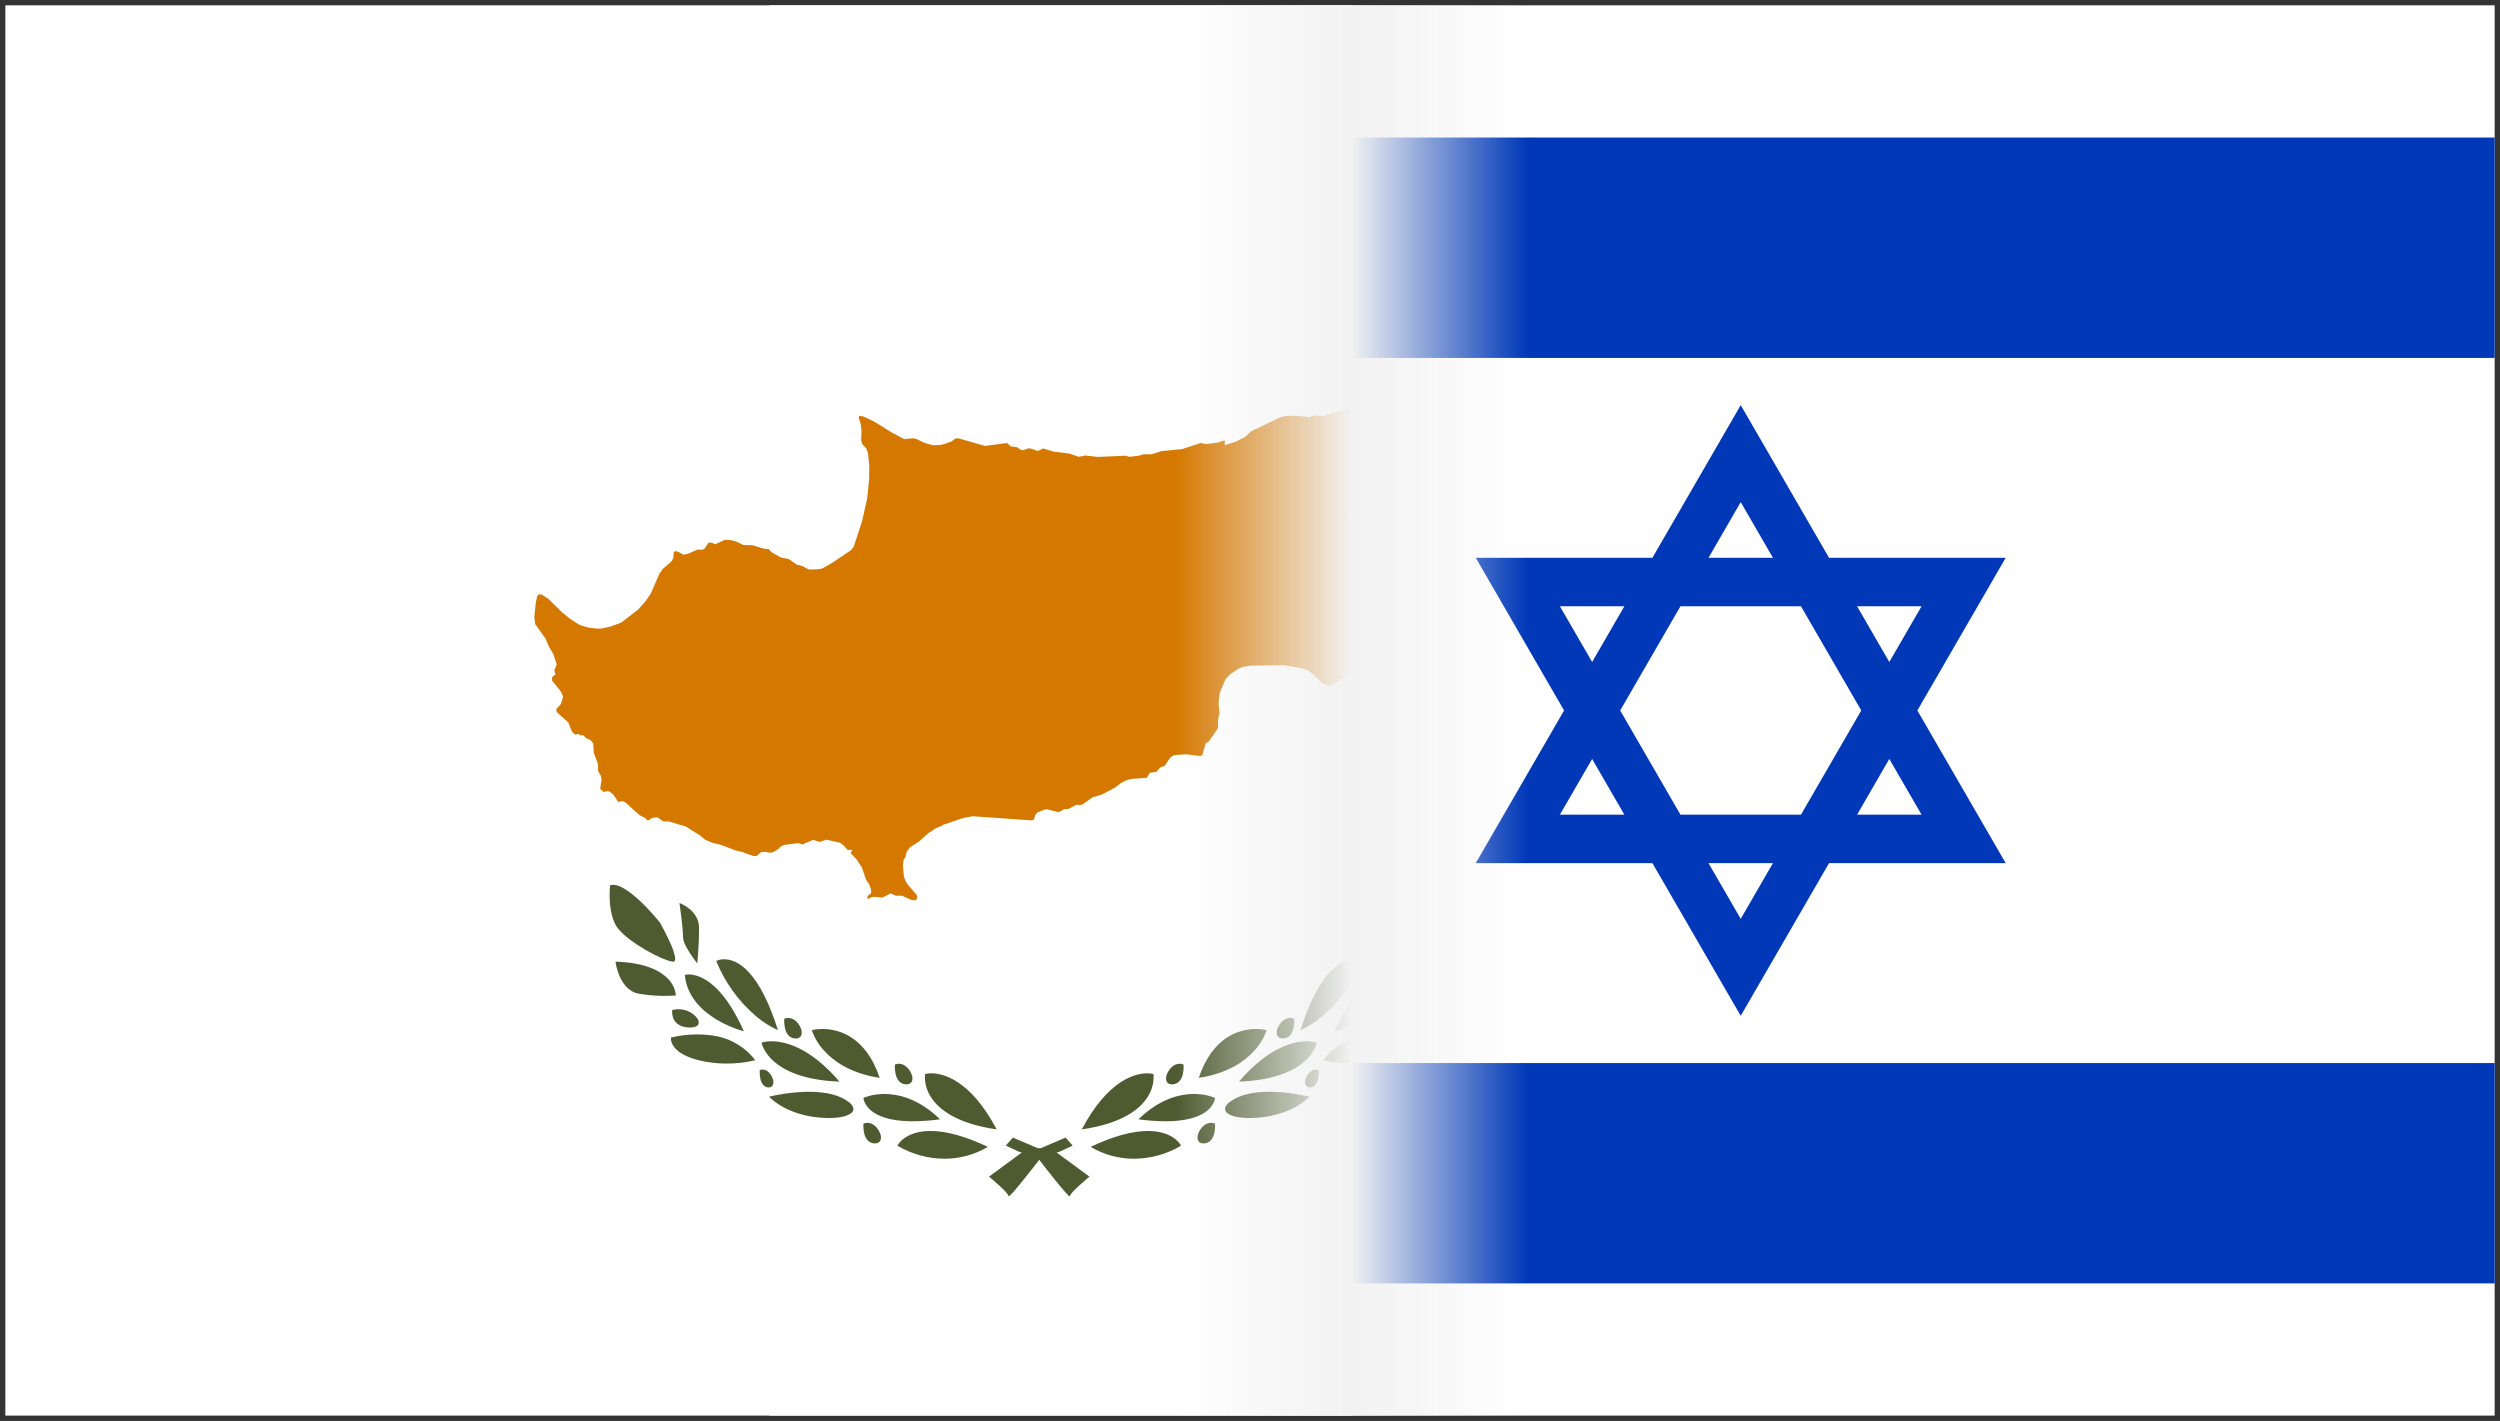
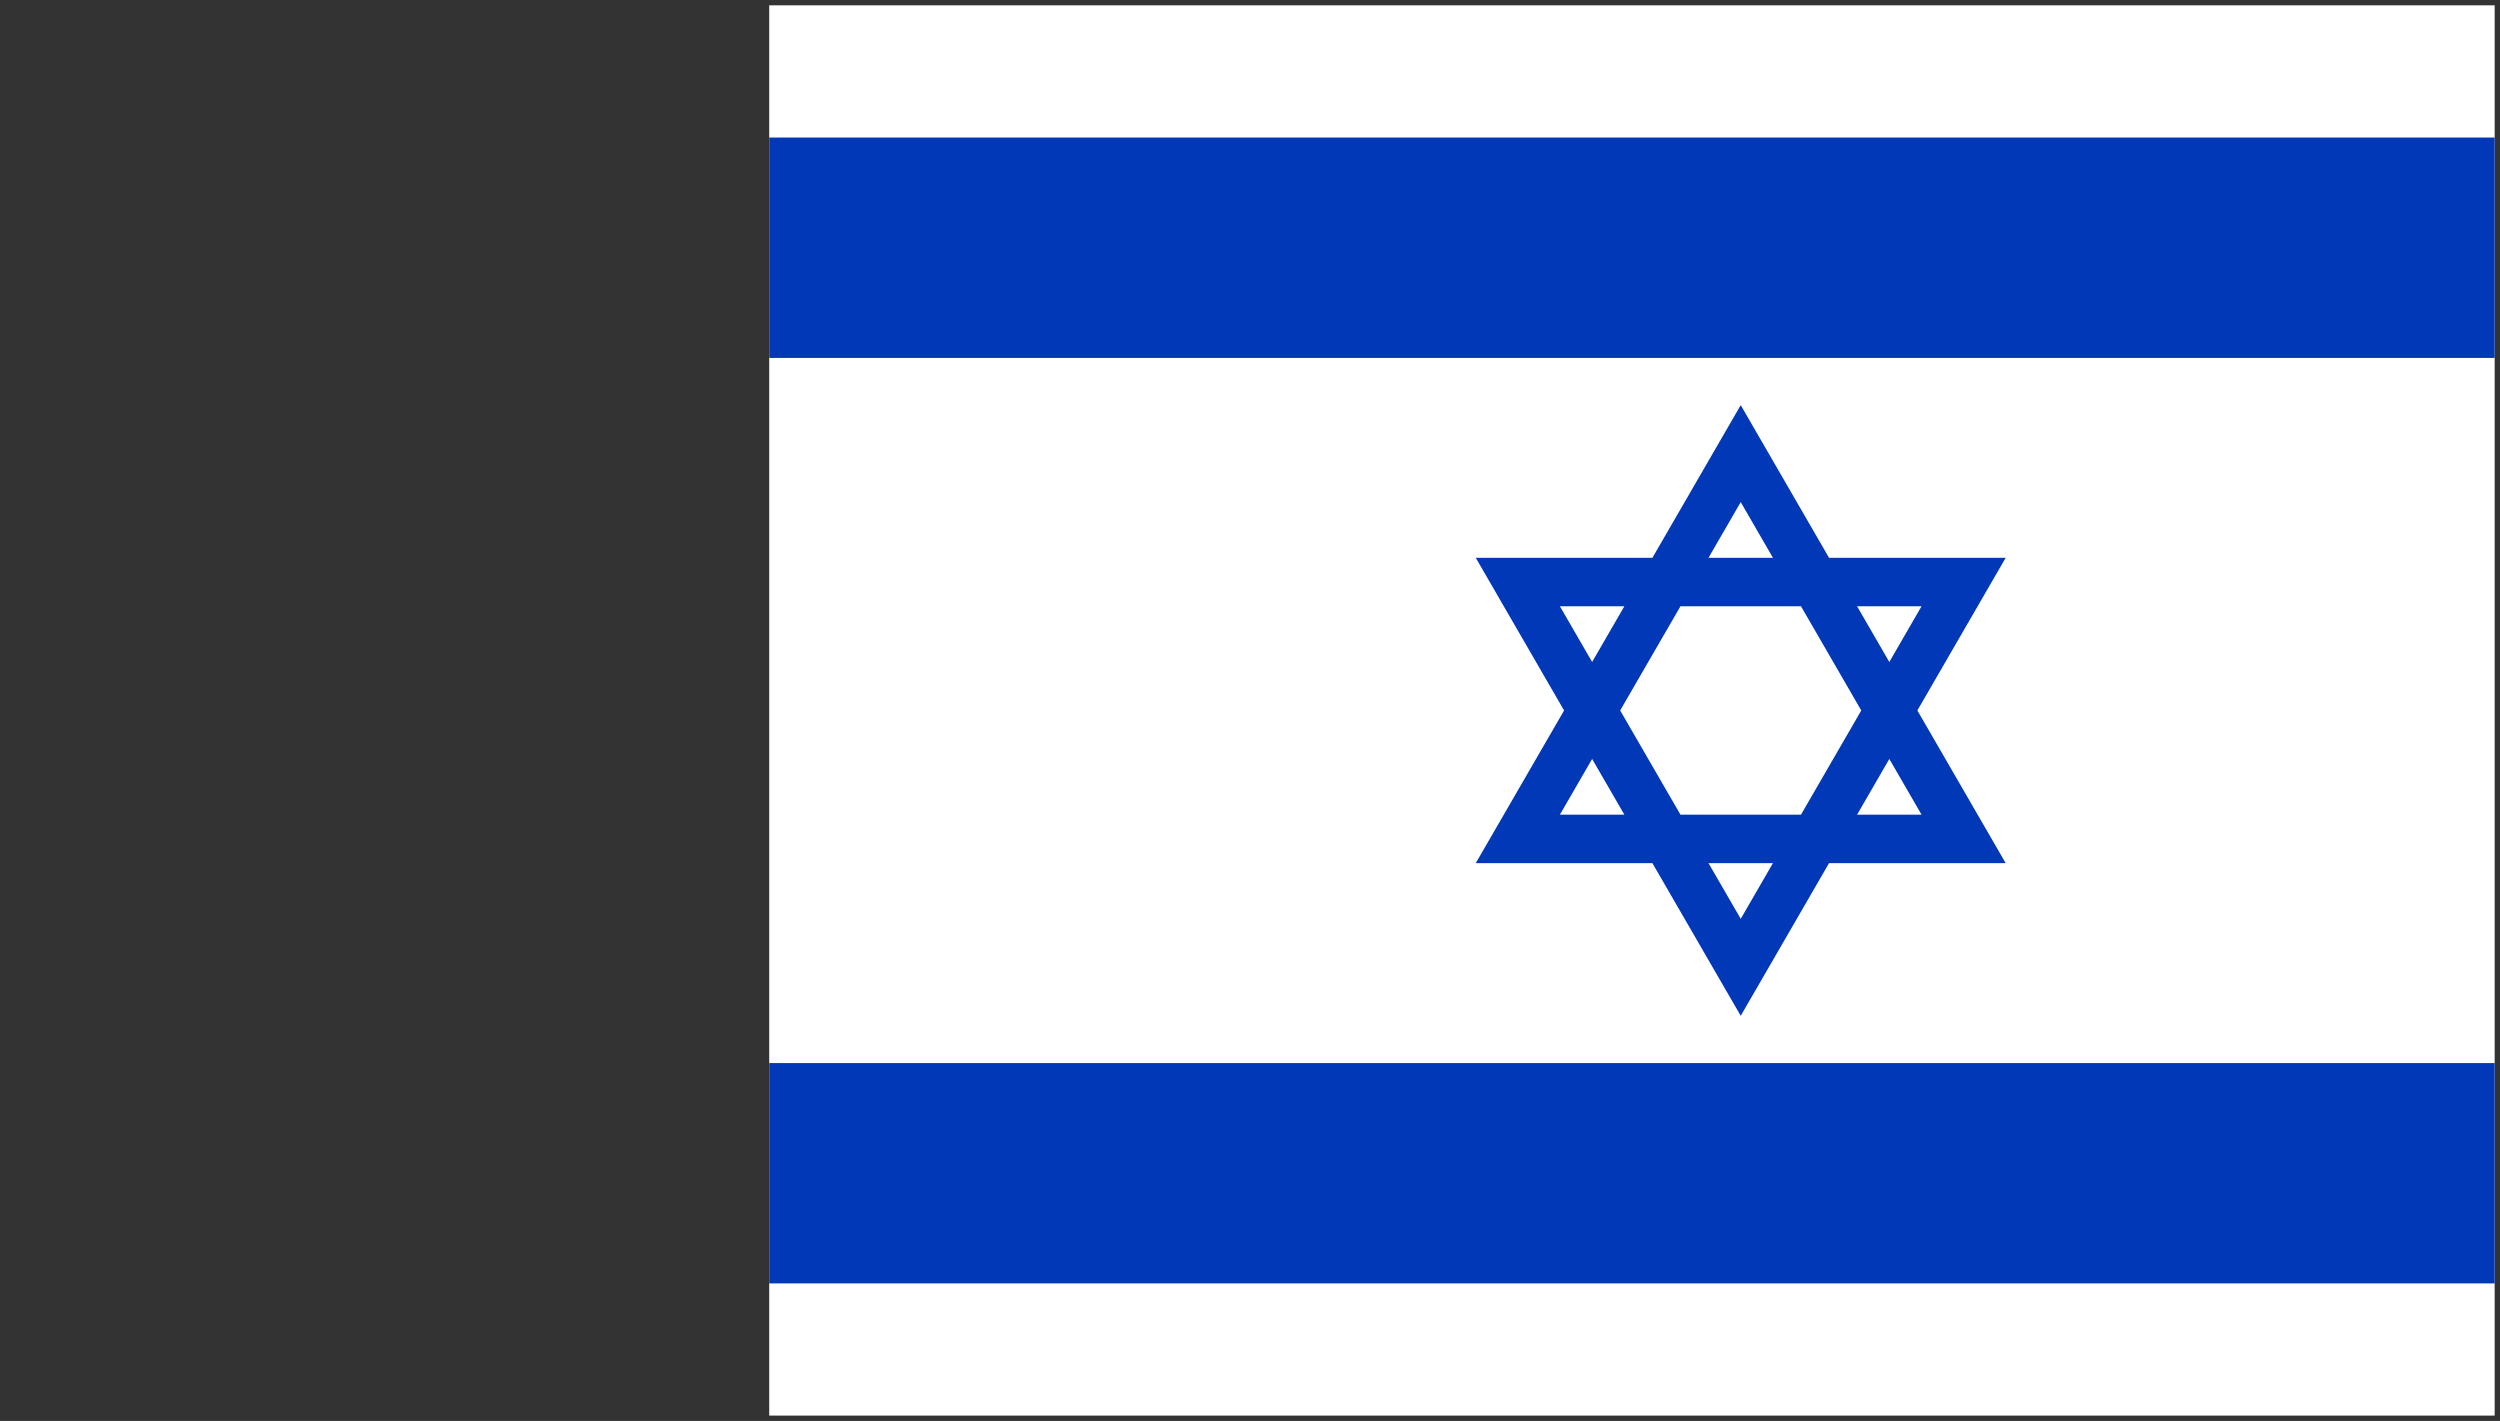
<svg xmlns="http://www.w3.org/2000/svg" width="468" height="266" overflow="hidden">
  <rect width="100%" height="100%" fill="#333333" stroke="none" />
  <defs>
    <clipPath id="clip0">
      <rect x="406" y="227" width="468" height="266" />
    </clipPath>
    <clipPath id="clip1">
      <rect x="550" y="228" width="323" height="264" />
    </clipPath>
    <clipPath id="clip2">
      <rect x="550" y="228" width="323" height="264" />
    </clipPath>
    <clipPath id="clip3">
      <rect x="550" y="228" width="364" height="264" />
    </clipPath>
    <clipPath id="clip4">
      <rect x="407" y="228" width="252" height="264" />
    </clipPath>
    <clipPath id="clip5">
-       <rect x="407" y="228" width="252" height="264" />
-     </clipPath>
+       </clipPath>
    <clipPath id="clip6">
      <rect x="402" y="228" width="397" height="264" />
    </clipPath>
    <linearGradient x1="626" y1="360" x2="692" y2="360" gradientUnits="userSpaceOnUse" spreadMethod="reflect" id="fill7">
      <stop offset="0" stop-color="#F2F2F2" stop-opacity="0" />
      <stop offset="0.002" stop-color="#F1F1F1" stop-opacity="0.004" />
      <stop offset="0.004" stop-color="#F1F1F1" stop-opacity="0.008" />
      <stop offset="0.006" stop-color="#F2F2F2" stop-opacity="0.012" />
      <stop offset="0.008" stop-color="#F2F2F2" stop-opacity="0.016" />
      <stop offset="0.01" stop-color="#F2F2F2" stop-opacity="0.02" />
      <stop offset="0.012" stop-color="#F2F2F2" stop-opacity="0.024" />
      <stop offset="0.014" stop-color="#F2F2F2" stop-opacity="0.027" />
      <stop offset="0.016" stop-color="#F2F2F2" stop-opacity="0.031" />
      <stop offset="0.018" stop-color="#F2F2F2" stop-opacity="0.035" />
      <stop offset="0.02" stop-color="#F2F2F2" stop-opacity="0.039" />
      <stop offset="0.022" stop-color="#F2F2F2" stop-opacity="0.043" />
      <stop offset="0.024" stop-color="#F2F2F2" stop-opacity="0.047" />
      <stop offset="0.025" stop-color="#F2F2F2" stop-opacity="0.051" />
      <stop offset="0.027" stop-color="#F2F2F2" stop-opacity="0.055" />
      <stop offset="0.029" stop-color="#F2F2F2" stop-opacity="0.059" />
      <stop offset="0.031" stop-color="#F2F2F2" stop-opacity="0.063" />
      <stop offset="0.033" stop-color="#F2F2F2" stop-opacity="0.067" />
      <stop offset="0.035" stop-color="#F2F2F2" stop-opacity="0.071" />
      <stop offset="0.037" stop-color="#F1F1F1" stop-opacity="0.075" />
      <stop offset="0.039" stop-color="#F2F2F2" stop-opacity="0.078" />
      <stop offset="0.041" stop-color="#F1F1F1" stop-opacity="0.082" />
      <stop offset="0.043" stop-color="#F2F2F2" stop-opacity="0.086" />
      <stop offset="0.045" stop-color="#F1F1F1" stop-opacity="0.09" />
      <stop offset="0.047" stop-color="#F1F1F1" stop-opacity="0.094" />
      <stop offset="0.049" stop-color="#F2F2F2" stop-opacity="0.098" />
      <stop offset="0.051" stop-color="#F2F2F2" stop-opacity="0.102" />
      <stop offset="0.053" stop-color="#F2F2F2" stop-opacity="0.106" />
      <stop offset="0.055" stop-color="#F2F2F2" stop-opacity="0.11" />
      <stop offset="0.057" stop-color="#F2F2F2" stop-opacity="0.114" />
      <stop offset="0.059" stop-color="#F2F2F2" stop-opacity="0.118" />
      <stop offset="0.061" stop-color="#F2F2F2" stop-opacity="0.122" />
      <stop offset="0.063" stop-color="#F2F2F2" stop-opacity="0.125" />
      <stop offset="0.065" stop-color="#F2F2F2" stop-opacity="0.129" />
      <stop offset="0.067" stop-color="#F2F2F2" stop-opacity="0.133" />
      <stop offset="0.069" stop-color="#F2F2F2" stop-opacity="0.137" />
      <stop offset="0.071" stop-color="#F1F1F1" stop-opacity="0.141" />
      <stop offset="0.073" stop-color="#F2F2F2" stop-opacity="0.145" />
      <stop offset="0.075" stop-color="#F2F2F2" stop-opacity="0.149" />
      <stop offset="0.076" stop-color="#F2F2F2" stop-opacity="0.153" />
      <stop offset="0.078" stop-color="#F2F2F2" stop-opacity="0.157" />
      <stop offset="0.08" stop-color="#F2F2F2" stop-opacity="0.161" />
      <stop offset="0.082" stop-color="#F2F2F2" stop-opacity="0.165" />
      <stop offset="0.084" stop-color="#F2F2F2" stop-opacity="0.169" />
      <stop offset="0.086" stop-color="#F2F2F2" stop-opacity="0.173" />
      <stop offset="0.088" stop-color="#F2F2F2" stop-opacity="0.176" />
      <stop offset="0.09" stop-color="#F2F2F2" stop-opacity="0.18" />
      <stop offset="0.092" stop-color="#F2F2F2" stop-opacity="0.184" />
      <stop offset="0.094" stop-color="#F2F2F2" stop-opacity="0.188" />
      <stop offset="0.096" stop-color="#F2F2F2" stop-opacity="0.192" />
      <stop offset="0.098" stop-color="#F2F2F2" stop-opacity="0.196" />
      <stop offset="0.1" stop-color="#F2F2F2" stop-opacity="0.2" />
      <stop offset="0.102" stop-color="#F2F2F2" stop-opacity="0.204" />
      <stop offset="0.104" stop-color="#F1F1F1" stop-opacity="0.208" />
      <stop offset="0.106" stop-color="#F2F2F2" stop-opacity="0.212" />
      <stop offset="0.108" stop-color="#F2F2F2" stop-opacity="0.216" />
      <stop offset="0.11" stop-color="#F2F2F2" stop-opacity="0.22" />
      <stop offset="0.112" stop-color="#F2F2F2" stop-opacity="0.224" />
      <stop offset="0.114" stop-color="#F1F1F1" stop-opacity="0.227" />
      <stop offset="0.116" stop-color="#F2F2F2" stop-opacity="0.231" />
      <stop offset="0.118" stop-color="#F2F2F2" stop-opacity="0.235" />
      <stop offset="0.12" stop-color="#F2F2F2" stop-opacity="0.239" />
      <stop offset="0.122" stop-color="#F2F2F2" stop-opacity="0.243" />
      <stop offset="0.124" stop-color="#F2F2F2" stop-opacity="0.247" />
      <stop offset="0.125" stop-color="#F1F1F1" stop-opacity="0.251" />
      <stop offset="0.127" stop-color="#F1F1F1" stop-opacity="0.255" />
      <stop offset="0.129" stop-color="#F2F2F2" stop-opacity="0.259" />
      <stop offset="0.131" stop-color="#F2F2F2" stop-opacity="0.263" />
      <stop offset="0.133" stop-color="#F2F2F2" stop-opacity="0.267" />
      <stop offset="0.135" stop-color="#F2F2F2" stop-opacity="0.271" />
      <stop offset="0.137" stop-color="#F2F2F2" stop-opacity="0.275" />
      <stop offset="0.139" stop-color="#F2F2F2" stop-opacity="0.278" />
      <stop offset="0.141" stop-color="#F1F1F1" stop-opacity="0.282" />
      <stop offset="0.143" stop-color="#F2F2F2" stop-opacity="0.286" />
      <stop offset="0.145" stop-color="#F2F2F2" stop-opacity="0.29" />
      <stop offset="0.147" stop-color="#F1F1F1" stop-opacity="0.294" />
      <stop offset="0.149" stop-color="#F2F2F2" stop-opacity="0.298" />
      <stop offset="0.151" stop-color="#F2F2F2" stop-opacity="0.302" />
      <stop offset="0.153" stop-color="#F2F2F2" stop-opacity="0.306" />
      <stop offset="0.155" stop-color="#F2F2F2" stop-opacity="0.31" />
      <stop offset="0.157" stop-color="#F1F1F1" stop-opacity="0.314" />
      <stop offset="0.159" stop-color="#F1F1F1" stop-opacity="0.318" />
      <stop offset="0.161" stop-color="#F2F2F2" stop-opacity="0.322" />
      <stop offset="0.163" stop-color="#F1F1F1" stop-opacity="0.325" />
      <stop offset="0.165" stop-color="#F2F2F2" stop-opacity="0.329" />
      <stop offset="0.167" stop-color="#F2F2F2" stop-opacity="0.333" />
      <stop offset="0.169" stop-color="#F2F2F2" stop-opacity="0.337" />
      <stop offset="0.171" stop-color="#F2F2F2" stop-opacity="0.341" />
      <stop offset="0.173" stop-color="#F2F2F2" stop-opacity="0.345" />
      <stop offset="0.175" stop-color="#F2F2F2" stop-opacity="0.349" />
      <stop offset="0.176" stop-color="#F2F2F2" stop-opacity="0.353" />
      <stop offset="0.178" stop-color="#F2F2F2" stop-opacity="0.357" />
      <stop offset="0.18" stop-color="#F2F2F2" stop-opacity="0.361" />
      <stop offset="0.182" stop-color="#F1F1F1" stop-opacity="0.365" />
      <stop offset="0.184" stop-color="#F2F2F2" stop-opacity="0.369" />
      <stop offset="0.186" stop-color="#F2F2F2" stop-opacity="0.373" />
      <stop offset="0.188" stop-color="#F2F2F2" stop-opacity="0.376" />
      <stop offset="0.19" stop-color="#F2F2F2" stop-opacity="0.38" />
      <stop offset="0.192" stop-color="#F2F2F2" stop-opacity="0.384" />
      <stop offset="0.194" stop-color="#F2F2F2" stop-opacity="0.388" />
      <stop offset="0.196" stop-color="#F2F2F2" stop-opacity="0.392" />
      <stop offset="0.198" stop-color="#F2F2F2" stop-opacity="0.396" />
      <stop offset="0.2" stop-color="#F2F2F2" stop-opacity="0.4" />
      <stop offset="0.202" stop-color="#F2F2F2" stop-opacity="0.404" />
      <stop offset="0.204" stop-color="#F2F2F2" stop-opacity="0.408" />
      <stop offset="0.206" stop-color="#F2F2F2" stop-opacity="0.412" />
      <stop offset="0.208" stop-color="#F1F1F1" stop-opacity="0.416" />
      <stop offset="0.21" stop-color="#F2F2F2" stop-opacity="0.42" />
      <stop offset="0.212" stop-color="#F1F1F1" stop-opacity="0.424" />
      <stop offset="0.214" stop-color="#F2F2F2" stop-opacity="0.427" />
      <stop offset="0.216" stop-color="#F2F2F2" stop-opacity="0.431" />
      <stop offset="0.218" stop-color="#F1F1F1" stop-opacity="0.435" />
      <stop offset="0.22" stop-color="#F2F2F2" stop-opacity="0.439" />
      <stop offset="0.222" stop-color="#F2F2F2" stop-opacity="0.443" />
      <stop offset="0.224" stop-color="#F2F2F2" stop-opacity="0.447" />
      <stop offset="0.225" stop-color="#F2F2F2" stop-opacity="0.451" />
      <stop offset="0.227" stop-color="#F2F2F2" stop-opacity="0.455" />
      <stop offset="0.229" stop-color="#F1F1F1" stop-opacity="0.459" />
      <stop offset="0.231" stop-color="#F2F2F2" stop-opacity="0.463" />
      <stop offset="0.233" stop-color="#F1F1F1" stop-opacity="0.467" />
      <stop offset="0.235" stop-color="#F1F1F1" stop-opacity="0.471" />
      <stop offset="0.237" stop-color="#F2F2F2" stop-opacity="0.475" />
      <stop offset="0.239" stop-color="#F2F2F2" stop-opacity="0.478" />
      <stop offset="0.241" stop-color="#F2F2F2" stop-opacity="0.482" />
      <stop offset="0.243" stop-color="#F2F2F2" stop-opacity="0.486" />
      <stop offset="0.245" stop-color="#F2F2F2" stop-opacity="0.49" />
      <stop offset="0.247" stop-color="#F2F2F2" stop-opacity="0.494" />
      <stop offset="0.249" stop-color="#F2F2F2" stop-opacity="0.498" />
      <stop offset="0.251" stop-color="#F2F2F2" stop-opacity="0.502" />
      <stop offset="0.253" stop-color="#F1F1F1" stop-opacity="0.506" />
      <stop offset="0.255" stop-color="#F2F2F2" stop-opacity="0.51" />
      <stop offset="0.257" stop-color="#F2F2F2" stop-opacity="0.514" />
      <stop offset="0.259" stop-color="#F2F2F2" stop-opacity="0.518" />
      <stop offset="0.261" stop-color="#F2F2F2" stop-opacity="0.522" />
      <stop offset="0.263" stop-color="#F2F2F2" stop-opacity="0.525" />
      <stop offset="0.265" stop-color="#F1F1F1" stop-opacity="0.529" />
      <stop offset="0.267" stop-color="#F2F2F2" stop-opacity="0.533" />
      <stop offset="0.269" stop-color="#F2F2F2" stop-opacity="0.537" />
      <stop offset="0.271" stop-color="#F1F1F1" stop-opacity="0.541" />
      <stop offset="0.273" stop-color="#F2F2F2" stop-opacity="0.545" />
      <stop offset="0.275" stop-color="#F2F2F2" stop-opacity="0.549" />
      <stop offset="0.276" stop-color="#F2F2F2" stop-opacity="0.553" />
      <stop offset="0.278" stop-color="#F2F2F2" stop-opacity="0.557" />
      <stop offset="0.28" stop-color="#F2F2F2" stop-opacity="0.561" />
      <stop offset="0.282" stop-color="#F2F2F2" stop-opacity="0.565" />
      <stop offset="0.284" stop-color="#F2F2F2" stop-opacity="0.569" />
      <stop offset="0.286" stop-color="#F2F2F2" stop-opacity="0.573" />
      <stop offset="0.288" stop-color="#F2F2F2" stop-opacity="0.576" />
      <stop offset="0.29" stop-color="#F1F1F1" stop-opacity="0.58" />
      <stop offset="0.292" stop-color="#F1F1F1" stop-opacity="0.584" />
      <stop offset="0.294" stop-color="#F2F2F2" stop-opacity="0.588" />
      <stop offset="0.296" stop-color="#F1F1F1" stop-opacity="0.592" />
      <stop offset="0.298" stop-color="#F2F2F2" stop-opacity="0.596" />
      <stop offset="0.3" stop-color="#F2F2F2" stop-opacity="0.6" />
      <stop offset="0.302" stop-color="#F1F1F1" stop-opacity="0.604" />
      <stop offset="0.304" stop-color="#F2F2F2" stop-opacity="0.608" />
      <stop offset="0.306" stop-color="#F2F2F2" stop-opacity="0.612" />
      <stop offset="0.308" stop-color="#F1F1F1" stop-opacity="0.616" />
      <stop offset="0.31" stop-color="#F2F2F2" stop-opacity="0.62" />
      <stop offset="0.312" stop-color="#F1F1F1" stop-opacity="0.624" />
      <stop offset="0.314" stop-color="#F2F2F2" stop-opacity="0.627" />
      <stop offset="0.316" stop-color="#F1F1F1" stop-opacity="0.631" />
      <stop offset="0.318" stop-color="#F1F1F1" stop-opacity="0.635" />
      <stop offset="0.32" stop-color="#F2F2F2" stop-opacity="0.639" />
      <stop offset="0.322" stop-color="#F2F2F2" stop-opacity="0.643" />
      <stop offset="0.324" stop-color="#F1F1F1" stop-opacity="0.647" />
      <stop offset="0.325" stop-color="#F2F2F2" stop-opacity="0.651" />
      <stop offset="0.327" stop-color="#F1F1F1" stop-opacity="0.655" />
      <stop offset="0.329" stop-color="#F2F2F2" stop-opacity="0.659" />
      <stop offset="0.331" stop-color="#F2F2F2" stop-opacity="0.663" />
      <stop offset="0.333" stop-color="#F2F2F2" stop-opacity="0.667" />
      <stop offset="0.335" stop-color="#F2F2F2" stop-opacity="0.671" />
      <stop offset="0.337" stop-color="#F2F2F2" stop-opacity="0.675" />
      <stop offset="0.339" stop-color="#F2F2F2" stop-opacity="0.678" />
      <stop offset="0.341" stop-color="#F1F1F1" stop-opacity="0.682" />
      <stop offset="0.343" stop-color="#F2F2F2" stop-opacity="0.686" />
      <stop offset="0.345" stop-color="#F2F2F2" stop-opacity="0.69" />
      <stop offset="0.347" stop-color="#F2F2F2" stop-opacity="0.694" />
      <stop offset="0.349" stop-color="#F2F2F2" stop-opacity="0.698" />
      <stop offset="0.351" stop-color="#F2F2F2" stop-opacity="0.702" />
      <stop offset="0.353" stop-color="#F2F2F2" stop-opacity="0.706" />
      <stop offset="0.355" stop-color="#F2F2F2" stop-opacity="0.71" />
      <stop offset="0.357" stop-color="#F2F2F2" stop-opacity="0.714" />
      <stop offset="0.359" stop-color="#F1F1F1" stop-opacity="0.718" />
      <stop offset="0.361" stop-color="#F2F2F2" stop-opacity="0.722" />
      <stop offset="0.363" stop-color="#F2F2F2" stop-opacity="0.725" />
      <stop offset="0.365" stop-color="#F2F2F2" stop-opacity="0.729" />
      <stop offset="0.367" stop-color="#F2F2F2" stop-opacity="0.733" />
      <stop offset="0.369" stop-color="#F2F2F2" stop-opacity="0.737" />
      <stop offset="0.371" stop-color="#F2F2F2" stop-opacity="0.741" />
      <stop offset="0.373" stop-color="#F1F1F1" stop-opacity="0.745" />
      <stop offset="0.375" stop-color="#F2F2F2" stop-opacity="0.749" />
      <stop offset="0.376" stop-color="#F2F2F2" stop-opacity="0.753" />
      <stop offset="0.378" stop-color="#F2F2F2" stop-opacity="0.757" />
      <stop offset="0.38" stop-color="#F1F1F1" stop-opacity="0.761" />
      <stop offset="0.382" stop-color="#F2F2F2" stop-opacity="0.765" />
      <stop offset="0.384" stop-color="#F2F2F2" stop-opacity="0.769" />
      <stop offset="0.386" stop-color="#F2F2F2" stop-opacity="0.773" />
      <stop offset="0.388" stop-color="#F2F2F2" stop-opacity="0.776" />
      <stop offset="0.39" stop-color="#F2F2F2" stop-opacity="0.78" />
      <stop offset="0.392" stop-color="#F2F2F2" stop-opacity="0.784" />
      <stop offset="0.394" stop-color="#F1F1F1" stop-opacity="0.788" />
      <stop offset="0.396" stop-color="#F1F1F1" stop-opacity="0.792" />
      <stop offset="0.398" stop-color="#F2F2F2" stop-opacity="0.796" />
      <stop offset="0.4" stop-color="#F2F2F2" stop-opacity="0.8" />
      <stop offset="0.402" stop-color="#F2F2F2" stop-opacity="0.804" />
      <stop offset="0.404" stop-color="#F1F1F1" stop-opacity="0.808" />
      <stop offset="0.406" stop-color="#F1F1F1" stop-opacity="0.812" />
      <stop offset="0.408" stop-color="#F2F2F2" stop-opacity="0.816" />
      <stop offset="0.41" stop-color="#F2F2F2" stop-opacity="0.82" />
      <stop offset="0.412" stop-color="#F2F2F2" stop-opacity="0.824" />
      <stop offset="0.414" stop-color="#F2F2F2" stop-opacity="0.827" />
      <stop offset="0.416" stop-color="#F1F1F1" stop-opacity="0.831" />
      <stop offset="0.418" stop-color="#F2F2F2" stop-opacity="0.835" />
      <stop offset="0.42" stop-color="#F2F2F2" stop-opacity="0.839" />
      <stop offset="0.422" stop-color="#F2F2F2" stop-opacity="0.843" />
      <stop offset="0.424" stop-color="#F1F1F1" stop-opacity="0.847" />
      <stop offset="0.425" stop-color="#F2F2F2" stop-opacity="0.851" />
      <stop offset="0.427" stop-color="#F2F2F2" stop-opacity="0.855" />
      <stop offset="0.429" stop-color="#F2F2F2" stop-opacity="0.859" />
      <stop offset="0.431" stop-color="#F2F2F2" stop-opacity="0.863" />
      <stop offset="0.433" stop-color="#F2F2F2" stop-opacity="0.867" />
      <stop offset="0.435" stop-color="#F2F2F2" stop-opacity="0.871" />
      <stop offset="0.437" stop-color="#F2F2F2" stop-opacity="0.875" />
      <stop offset="0.439" stop-color="#F2F2F2" stop-opacity="0.878" />
      <stop offset="0.441" stop-color="#F2F2F2" stop-opacity="0.882" />
      <stop offset="0.443" stop-color="#F2F2F2" stop-opacity="0.886" />
      <stop offset="0.445" stop-color="#F2F2F2" stop-opacity="0.89" />
      <stop offset="0.447" stop-color="#F2F2F2" stop-opacity="0.894" />
      <stop offset="0.449" stop-color="#F2F2F2" stop-opacity="0.898" />
      <stop offset="0.451" stop-color="#F2F2F2" stop-opacity="0.902" />
      <stop offset="0.453" stop-color="#F2F2F2" stop-opacity="0.906" />
      <stop offset="0.455" stop-color="#F2F2F2" stop-opacity="0.91" />
      <stop offset="0.457" stop-color="#F2F2F2" stop-opacity="0.914" />
      <stop offset="0.459" stop-color="#F2F2F2" stop-opacity="0.918" />
      <stop offset="0.461" stop-color="#F2F2F2" stop-opacity="0.922" />
      <stop offset="0.463" stop-color="#F2F2F2" stop-opacity="0.925" />
      <stop offset="0.465" stop-color="#F2F2F2" stop-opacity="0.929" />
      <stop offset="0.467" stop-color="#F1F1F1" stop-opacity="0.933" />
      <stop offset="0.469" stop-color="#F2F2F2" stop-opacity="0.937" />
      <stop offset="0.471" stop-color="#F2F2F2" stop-opacity="0.941" />
      <stop offset="0.473" stop-color="#F2F2F2" stop-opacity="0.945" />
      <stop offset="0.475" stop-color="#F2F2F2" stop-opacity="0.949" />
      <stop offset="0.476" stop-color="#F2F2F2" stop-opacity="0.953" />
      <stop offset="0.478" stop-color="#F2F2F2" stop-opacity="0.957" />
      <stop offset="0.48" stop-color="#F2F2F2" stop-opacity="0.961" />
      <stop offset="0.482" stop-color="#F2F2F2" stop-opacity="0.965" />
      <stop offset="0.484" stop-color="#F2F2F2" stop-opacity="0.969" />
      <stop offset="0.486" stop-color="#F2F2F2" stop-opacity="0.973" />
      <stop offset="0.488" stop-color="#F2F2F2" stop-opacity="0.976" />
      <stop offset="0.49" stop-color="#F2F2F2" stop-opacity="0.98" />
      <stop offset="0.492" stop-color="#F2F2F2" stop-opacity="0.984" />
      <stop offset="0.494" stop-color="#F2F2F2" stop-opacity="0.988" />
      <stop offset="0.496" stop-color="#F2F2F2" stop-opacity="0.992" />
      <stop offset="0.498" stop-color="#F2F2F2" stop-opacity="0.996" />
      <stop offset="0.5" stop-color="#F2F2F2" />
      <stop offset="0.502" stop-color="#F2F2F2" stop-opacity="0.996" />
      <stop offset="0.504" stop-color="#F2F2F2" stop-opacity="0.992" />
      <stop offset="0.506" stop-color="#F2F2F2" stop-opacity="0.988" />
      <stop offset="0.508" stop-color="#F2F2F2" stop-opacity="0.984" />
      <stop offset="0.51" stop-color="#F2F2F2" stop-opacity="0.98" />
      <stop offset="0.512" stop-color="#F2F2F2" stop-opacity="0.976" />
      <stop offset="0.514" stop-color="#F2F2F2" stop-opacity="0.973" />
      <stop offset="0.516" stop-color="#F2F2F2" stop-opacity="0.969" />
      <stop offset="0.518" stop-color="#F2F2F2" stop-opacity="0.965" />
      <stop offset="0.52" stop-color="#F2F2F2" stop-opacity="0.961" />
      <stop offset="0.522" stop-color="#F2F2F2" stop-opacity="0.957" />
      <stop offset="0.524" stop-color="#F2F2F2" stop-opacity="0.953" />
      <stop offset="0.525" stop-color="#F2F2F2" stop-opacity="0.949" />
      <stop offset="0.527" stop-color="#F2F2F2" stop-opacity="0.945" />
      <stop offset="0.529" stop-color="#F2F2F2" stop-opacity="0.941" />
      <stop offset="0.531" stop-color="#F2F2F2" stop-opacity="0.937" />
      <stop offset="0.533" stop-color="#F1F1F1" stop-opacity="0.933" />
      <stop offset="0.535" stop-color="#F2F2F2" stop-opacity="0.929" />
      <stop offset="0.537" stop-color="#F2F2F2" stop-opacity="0.925" />
      <stop offset="0.539" stop-color="#F2F2F2" stop-opacity="0.922" />
      <stop offset="0.541" stop-color="#F2F2F2" stop-opacity="0.918" />
      <stop offset="0.543" stop-color="#F2F2F2" stop-opacity="0.914" />
      <stop offset="0.545" stop-color="#F2F2F2" stop-opacity="0.91" />
      <stop offset="0.547" stop-color="#F2F2F2" stop-opacity="0.906" />
      <stop offset="0.549" stop-color="#F2F2F2" stop-opacity="0.902" />
      <stop offset="0.551" stop-color="#F2F2F2" stop-opacity="0.898" />
      <stop offset="0.553" stop-color="#F2F2F2" stop-opacity="0.894" />
      <stop offset="0.555" stop-color="#F2F2F2" stop-opacity="0.89" />
      <stop offset="0.557" stop-color="#F2F2F2" stop-opacity="0.886" />
      <stop offset="0.559" stop-color="#F2F2F2" stop-opacity="0.882" />
      <stop offset="0.561" stop-color="#F2F2F2" stop-opacity="0.878" />
      <stop offset="0.563" stop-color="#F2F2F2" stop-opacity="0.875" />
      <stop offset="0.565" stop-color="#F2F2F2" stop-opacity="0.871" />
      <stop offset="0.567" stop-color="#F2F2F2" stop-opacity="0.867" />
      <stop offset="0.569" stop-color="#F2F2F2" stop-opacity="0.863" />
      <stop offset="0.571" stop-color="#F2F2F2" stop-opacity="0.859" />
      <stop offset="0.573" stop-color="#F2F2F2" stop-opacity="0.855" />
      <stop offset="0.575" stop-color="#F2F2F2" stop-opacity="0.851" />
      <stop offset="0.576" stop-color="#F1F1F1" stop-opacity="0.847" />
      <stop offset="0.578" stop-color="#F2F2F2" stop-opacity="0.843" />
      <stop offset="0.58" stop-color="#F2F2F2" stop-opacity="0.839" />
      <stop offset="0.582" stop-color="#F2F2F2" stop-opacity="0.835" />
      <stop offset="0.584" stop-color="#F1F1F1" stop-opacity="0.831" />
      <stop offset="0.586" stop-color="#F2F2F2" stop-opacity="0.827" />
      <stop offset="0.588" stop-color="#F2F2F2" stop-opacity="0.824" />
      <stop offset="0.59" stop-color="#F2F2F2" stop-opacity="0.82" />
      <stop offset="0.592" stop-color="#F2F2F2" stop-opacity="0.816" />
      <stop offset="0.594" stop-color="#F1F1F1" stop-opacity="0.812" />
      <stop offset="0.596" stop-color="#F1F1F1" stop-opacity="0.808" />
      <stop offset="0.598" stop-color="#F2F2F2" stop-opacity="0.804" />
      <stop offset="0.6" stop-color="#F2F2F2" stop-opacity="0.8" />
      <stop offset="0.602" stop-color="#F2F2F2" stop-opacity="0.796" />
      <stop offset="0.604" stop-color="#F1F1F1" stop-opacity="0.792" />
      <stop offset="0.606" stop-color="#F1F1F1" stop-opacity="0.788" />
      <stop offset="0.608" stop-color="#F2F2F2" stop-opacity="0.784" />
      <stop offset="0.61" stop-color="#F2F2F2" stop-opacity="0.78" />
      <stop offset="0.612" stop-color="#F2F2F2" stop-opacity="0.776" />
      <stop offset="0.614" stop-color="#F2F2F2" stop-opacity="0.773" />
      <stop offset="0.616" stop-color="#F2F2F2" stop-opacity="0.769" />
      <stop offset="0.618" stop-color="#F2F2F2" stop-opacity="0.765" />
      <stop offset="0.62" stop-color="#F1F1F1" stop-opacity="0.761" />
      <stop offset="0.622" stop-color="#F2F2F2" stop-opacity="0.757" />
      <stop offset="0.624" stop-color="#F2F2F2" stop-opacity="0.753" />
      <stop offset="0.625" stop-color="#F2F2F2" stop-opacity="0.749" />
      <stop offset="0.627" stop-color="#F1F1F1" stop-opacity="0.745" />
      <stop offset="0.629" stop-color="#F2F2F2" stop-opacity="0.741" />
      <stop offset="0.631" stop-color="#F2F2F2" stop-opacity="0.737" />
      <stop offset="0.633" stop-color="#F2F2F2" stop-opacity="0.733" />
      <stop offset="0.635" stop-color="#F2F2F2" stop-opacity="0.729" />
      <stop offset="0.637" stop-color="#F2F2F2" stop-opacity="0.725" />
      <stop offset="0.639" stop-color="#F2F2F2" stop-opacity="0.722" />
      <stop offset="0.641" stop-color="#F1F1F1" stop-opacity="0.718" />
      <stop offset="0.643" stop-color="#F2F2F2" stop-opacity="0.714" />
      <stop offset="0.645" stop-color="#F2F2F2" stop-opacity="0.71" />
      <stop offset="0.647" stop-color="#F2F2F2" stop-opacity="0.706" />
      <stop offset="0.649" stop-color="#F2F2F2" stop-opacity="0.702" />
      <stop offset="0.651" stop-color="#F2F2F2" stop-opacity="0.698" />
      <stop offset="0.653" stop-color="#F2F2F2" stop-opacity="0.694" />
      <stop offset="0.655" stop-color="#F2F2F2" stop-opacity="0.69" />
      <stop offset="0.657" stop-color="#F2F2F2" stop-opacity="0.686" />
      <stop offset="0.659" stop-color="#F1F1F1" stop-opacity="0.682" />
      <stop offset="0.661" stop-color="#F2F2F2" stop-opacity="0.678" />
      <stop offset="0.663" stop-color="#F2F2F2" stop-opacity="0.675" />
      <stop offset="0.665" stop-color="#F2F2F2" stop-opacity="0.671" />
      <stop offset="0.667" stop-color="#F2F2F2" stop-opacity="0.667" />
      <stop offset="0.669" stop-color="#F2F2F2" stop-opacity="0.663" />
      <stop offset="0.671" stop-color="#F2F2F2" stop-opacity="0.659" />
      <stop offset="0.673" stop-color="#F1F1F1" stop-opacity="0.655" />
      <stop offset="0.675" stop-color="#F2F2F2" stop-opacity="0.651" />
      <stop offset="0.676" stop-color="#F1F1F1" stop-opacity="0.647" />
      <stop offset="0.678" stop-color="#F2F2F2" stop-opacity="0.643" />
      <stop offset="0.68" stop-color="#F2F2F2" stop-opacity="0.639" />
      <stop offset="0.682" stop-color="#F1F1F1" stop-opacity="0.635" />
      <stop offset="0.684" stop-color="#F1F1F1" stop-opacity="0.631" />
      <stop offset="0.686" stop-color="#F2F2F2" stop-opacity="0.627" />
      <stop offset="0.688" stop-color="#F1F1F1" stop-opacity="0.624" />
      <stop offset="0.69" stop-color="#F2F2F2" stop-opacity="0.62" />
      <stop offset="0.692" stop-color="#F1F1F1" stop-opacity="0.616" />
      <stop offset="0.694" stop-color="#F2F2F2" stop-opacity="0.612" />
      <stop offset="0.696" stop-color="#F2F2F2" stop-opacity="0.608" />
      <stop offset="0.698" stop-color="#F1F1F1" stop-opacity="0.604" />
      <stop offset="0.7" stop-color="#F2F2F2" stop-opacity="0.6" />
      <stop offset="0.702" stop-color="#F2F2F2" stop-opacity="0.596" />
      <stop offset="0.704" stop-color="#F1F1F1" stop-opacity="0.592" />
      <stop offset="0.706" stop-color="#F2F2F2" stop-opacity="0.588" />
      <stop offset="0.708" stop-color="#F1F1F1" stop-opacity="0.584" />
      <stop offset="0.71" stop-color="#F1F1F1" stop-opacity="0.58" />
      <stop offset="0.712" stop-color="#F2F2F2" stop-opacity="0.576" />
      <stop offset="0.714" stop-color="#F2F2F2" stop-opacity="0.573" />
      <stop offset="0.716" stop-color="#F2F2F2" stop-opacity="0.569" />
      <stop offset="0.718" stop-color="#F2F2F2" stop-opacity="0.565" />
      <stop offset="0.72" stop-color="#F2F2F2" stop-opacity="0.561" />
      <stop offset="0.722" stop-color="#F2F2F2" stop-opacity="0.557" />
      <stop offset="0.724" stop-color="#F2F2F2" stop-opacity="0.553" />
      <stop offset="0.725" stop-color="#F2F2F2" stop-opacity="0.549" />
      <stop offset="0.727" stop-color="#F2F2F2" stop-opacity="0.545" />
      <stop offset="0.729" stop-color="#F1F1F1" stop-opacity="0.541" />
      <stop offset="0.731" stop-color="#F2F2F2" stop-opacity="0.537" />
      <stop offset="0.733" stop-color="#F2F2F2" stop-opacity="0.533" />
      <stop offset="0.735" stop-color="#F1F1F1" stop-opacity="0.529" />
      <stop offset="0.737" stop-color="#F2F2F2" stop-opacity="0.525" />
      <stop offset="0.739" stop-color="#F2F2F2" stop-opacity="0.522" />
      <stop offset="0.741" stop-color="#F2F2F2" stop-opacity="0.518" />
      <stop offset="0.743" stop-color="#F2F2F2" stop-opacity="0.514" />
      <stop offset="0.745" stop-color="#F2F2F2" stop-opacity="0.51" />
      <stop offset="0.747" stop-color="#F1F1F1" stop-opacity="0.506" />
      <stop offset="0.749" stop-color="#F2F2F2" stop-opacity="0.502" />
      <stop offset="0.751" stop-color="#F2F2F2" stop-opacity="0.498" />
      <stop offset="0.753" stop-color="#F2F2F2" stop-opacity="0.494" />
      <stop offset="0.755" stop-color="#F2F2F2" stop-opacity="0.49" />
      <stop offset="0.757" stop-color="#F2F2F2" stop-opacity="0.486" />
      <stop offset="0.759" stop-color="#F2F2F2" stop-opacity="0.482" />
      <stop offset="0.761" stop-color="#F2F2F2" stop-opacity="0.478" />
      <stop offset="0.763" stop-color="#F2F2F2" stop-opacity="0.475" />
      <stop offset="0.765" stop-color="#F1F1F1" stop-opacity="0.471" />
      <stop offset="0.767" stop-color="#F1F1F1" stop-opacity="0.467" />
      <stop offset="0.769" stop-color="#F2F2F2" stop-opacity="0.463" />
      <stop offset="0.771" stop-color="#F1F1F1" stop-opacity="0.459" />
      <stop offset="0.773" stop-color="#F2F2F2" stop-opacity="0.455" />
      <stop offset="0.775" stop-color="#F2F2F2" stop-opacity="0.451" />
      <stop offset="0.776" stop-color="#F2F2F2" stop-opacity="0.447" />
      <stop offset="0.778" stop-color="#F2F2F2" stop-opacity="0.443" />
      <stop offset="0.78" stop-color="#F2F2F2" stop-opacity="0.439" />
      <stop offset="0.782" stop-color="#F1F1F1" stop-opacity="0.435" />
      <stop offset="0.784" stop-color="#F2F2F2" stop-opacity="0.431" />
      <stop offset="0.786" stop-color="#F2F2F2" stop-opacity="0.427" />
      <stop offset="0.788" stop-color="#F1F1F1" stop-opacity="0.424" />
      <stop offset="0.79" stop-color="#F2F2F2" stop-opacity="0.42" />
      <stop offset="0.792" stop-color="#F1F1F1" stop-opacity="0.416" />
      <stop offset="0.794" stop-color="#F2F2F2" stop-opacity="0.412" />
      <stop offset="0.796" stop-color="#F2F2F2" stop-opacity="0.408" />
      <stop offset="0.798" stop-color="#F2F2F2" stop-opacity="0.404" />
      <stop offset="0.8" stop-color="#F2F2F2" stop-opacity="0.4" />
      <stop offset="0.802" stop-color="#F2F2F2" stop-opacity="0.396" />
      <stop offset="0.804" stop-color="#F2F2F2" stop-opacity="0.392" />
      <stop offset="0.806" stop-color="#F2F2F2" stop-opacity="0.388" />
      <stop offset="0.808" stop-color="#F2F2F2" stop-opacity="0.384" />
      <stop offset="0.81" stop-color="#F2F2F2" stop-opacity="0.38" />
      <stop offset="0.812" stop-color="#F2F2F2" stop-opacity="0.376" />
      <stop offset="0.814" stop-color="#F2F2F2" stop-opacity="0.373" />
      <stop offset="0.816" stop-color="#F2F2F2" stop-opacity="0.369" />
      <stop offset="0.818" stop-color="#F1F1F1" stop-opacity="0.365" />
      <stop offset="0.82" stop-color="#F2F2F2" stop-opacity="0.361" />
      <stop offset="0.822" stop-color="#F2F2F2" stop-opacity="0.357" />
      <stop offset="0.824" stop-color="#F2F2F2" stop-opacity="0.353" />
      <stop offset="0.825" stop-color="#F2F2F2" stop-opacity="0.349" />
      <stop offset="0.827" stop-color="#F2F2F2" stop-opacity="0.345" />
      <stop offset="0.829" stop-color="#F2F2F2" stop-opacity="0.341" />
      <stop offset="0.831" stop-color="#F2F2F2" stop-opacity="0.337" />
      <stop offset="0.833" stop-color="#F2F2F2" stop-opacity="0.333" />
      <stop offset="0.835" stop-color="#F2F2F2" stop-opacity="0.329" />
      <stop offset="0.837" stop-color="#F1F1F1" stop-opacity="0.325" />
      <stop offset="0.839" stop-color="#F2F2F2" stop-opacity="0.322" />
      <stop offset="0.841" stop-color="#F1F1F1" stop-opacity="0.318" />
      <stop offset="0.843" stop-color="#F1F1F1" stop-opacity="0.314" />
      <stop offset="0.845" stop-color="#F2F2F2" stop-opacity="0.31" />
      <stop offset="0.847" stop-color="#F2F2F2" stop-opacity="0.306" />
      <stop offset="0.849" stop-color="#F2F2F2" stop-opacity="0.302" />
      <stop offset="0.851" stop-color="#F2F2F2" stop-opacity="0.298" />
      <stop offset="0.853" stop-color="#F1F1F1" stop-opacity="0.294" />
      <stop offset="0.855" stop-color="#F2F2F2" stop-opacity="0.29" />
      <stop offset="0.857" stop-color="#F2F2F2" stop-opacity="0.286" />
      <stop offset="0.859" stop-color="#F1F1F1" stop-opacity="0.282" />
      <stop offset="0.861" stop-color="#F2F2F2" stop-opacity="0.278" />
      <stop offset="0.863" stop-color="#F2F2F2" stop-opacity="0.275" />
      <stop offset="0.865" stop-color="#F2F2F2" stop-opacity="0.271" />
      <stop offset="0.867" stop-color="#F2F2F2" stop-opacity="0.267" />
      <stop offset="0.869" stop-color="#F2F2F2" stop-opacity="0.263" />
      <stop offset="0.871" stop-color="#F2F2F2" stop-opacity="0.259" />
      <stop offset="0.873" stop-color="#F1F1F1" stop-opacity="0.255" />
      <stop offset="0.875" stop-color="#F1F1F1" stop-opacity="0.251" />
      <stop offset="0.876" stop-color="#F2F2F2" stop-opacity="0.247" />
      <stop offset="0.878" stop-color="#F2F2F2" stop-opacity="0.243" />
      <stop offset="0.88" stop-color="#F2F2F2" stop-opacity="0.239" />
      <stop offset="0.882" stop-color="#F2F2F2" stop-opacity="0.235" />
      <stop offset="0.884" stop-color="#F2F2F2" stop-opacity="0.231" />
      <stop offset="0.886" stop-color="#F1F1F1" stop-opacity="0.227" />
      <stop offset="0.888" stop-color="#F2F2F2" stop-opacity="0.224" />
      <stop offset="0.89" stop-color="#F2F2F2" stop-opacity="0.22" />
      <stop offset="0.892" stop-color="#F2F2F2" stop-opacity="0.216" />
      <stop offset="0.894" stop-color="#F2F2F2" stop-opacity="0.212" />
      <stop offset="0.896" stop-color="#F1F1F1" stop-opacity="0.208" />
      <stop offset="0.898" stop-color="#F2F2F2" stop-opacity="0.204" />
      <stop offset="0.9" stop-color="#F2F2F2" stop-opacity="0.2" />
      <stop offset="0.902" stop-color="#F2F2F2" stop-opacity="0.196" />
      <stop offset="0.904" stop-color="#F2F2F2" stop-opacity="0.192" />
      <stop offset="0.906" stop-color="#F2F2F2" stop-opacity="0.188" />
      <stop offset="0.908" stop-color="#F2F2F2" stop-opacity="0.184" />
      <stop offset="0.91" stop-color="#F2F2F2" stop-opacity="0.18" />
      <stop offset="0.912" stop-color="#F2F2F2" stop-opacity="0.176" />
      <stop offset="0.914" stop-color="#F2F2F2" stop-opacity="0.173" />
      <stop offset="0.916" stop-color="#F2F2F2" stop-opacity="0.169" />
      <stop offset="0.918" stop-color="#F2F2F2" stop-opacity="0.165" />
      <stop offset="0.92" stop-color="#F2F2F2" stop-opacity="0.161" />
      <stop offset="0.922" stop-color="#F2F2F2" stop-opacity="0.157" />
      <stop offset="0.924" stop-color="#F2F2F2" stop-opacity="0.153" />
      <stop offset="0.925" stop-color="#F2F2F2" stop-opacity="0.149" />
      <stop offset="0.927" stop-color="#F2F2F2" stop-opacity="0.145" />
      <stop offset="0.929" stop-color="#F1F1F1" stop-opacity="0.141" />
      <stop offset="0.931" stop-color="#F2F2F2" stop-opacity="0.137" />
      <stop offset="0.933" stop-color="#F2F2F2" stop-opacity="0.133" />
      <stop offset="0.935" stop-color="#F2F2F2" stop-opacity="0.129" />
      <stop offset="0.937" stop-color="#F2F2F2" stop-opacity="0.125" />
      <stop offset="0.939" stop-color="#F2F2F2" stop-opacity="0.122" />
      <stop offset="0.941" stop-color="#F2F2F2" stop-opacity="0.118" />
      <stop offset="0.943" stop-color="#F2F2F2" stop-opacity="0.114" />
      <stop offset="0.945" stop-color="#F2F2F2" stop-opacity="0.11" />
      <stop offset="0.947" stop-color="#F2F2F2" stop-opacity="0.106" />
      <stop offset="0.949" stop-color="#F2F2F2" stop-opacity="0.102" />
      <stop offset="0.951" stop-color="#F2F2F2" stop-opacity="0.098" />
      <stop offset="0.953" stop-color="#F1F1F1" stop-opacity="0.094" />
      <stop offset="0.955" stop-color="#F1F1F1" stop-opacity="0.09" />
      <stop offset="0.957" stop-color="#F2F2F2" stop-opacity="0.086" />
      <stop offset="0.959" stop-color="#F1F1F1" stop-opacity="0.082" />
      <stop offset="0.961" stop-color="#F2F2F2" stop-opacity="0.078" />
      <stop offset="0.963" stop-color="#F1F1F1" stop-opacity="0.075" />
      <stop offset="0.965" stop-color="#F2F2F2" stop-opacity="0.071" />
      <stop offset="0.967" stop-color="#F2F2F2" stop-opacity="0.067" />
      <stop offset="0.969" stop-color="#F2F2F2" stop-opacity="0.063" />
      <stop offset="0.971" stop-color="#F2F2F2" stop-opacity="0.059" />
      <stop offset="0.973" stop-color="#F2F2F2" stop-opacity="0.055" />
      <stop offset="0.975" stop-color="#F2F2F2" stop-opacity="0.051" />
      <stop offset="0.976" stop-color="#F2F2F2" stop-opacity="0.047" />
      <stop offset="0.978" stop-color="#F2F2F2" stop-opacity="0.043" />
      <stop offset="0.98" stop-color="#F2F2F2" stop-opacity="0.039" />
      <stop offset="0.982" stop-color="#F2F2F2" stop-opacity="0.035" />
      <stop offset="0.984" stop-color="#F2F2F2" stop-opacity="0.031" />
      <stop offset="0.986" stop-color="#F2F2F2" stop-opacity="0.027" />
      <stop offset="0.988" stop-color="#F2F2F2" stop-opacity="0.024" />
      <stop offset="0.99" stop-color="#F2F2F2" stop-opacity="0.02" />
      <stop offset="0.992" stop-color="#F2F2F2" stop-opacity="0.016" />
      <stop offset="0.994" stop-color="#F2F2F2" stop-opacity="0.012" />
      <stop offset="0.996" stop-color="#F1F1F1" stop-opacity="0.008" />
      <stop offset="0.998" stop-color="#F1F1F1" stop-opacity="0.004" />
      <stop offset="1" stop-color="#F2F2F2" stop-opacity="0" />
    </linearGradient>
  </defs>
  <g clip-path="url(#clip0)" transform="translate(-406 -227)">
    <g clip-path="url(#clip1)">
      <g clip-path="url(#clip2)">
        <g clip-path="url(#clip3)">
          <path d="M0 0 363 0 363 264 0 264Z" fill="#FFFFFF" transform="matrix(1.002 0 0 1 550 228)" />
          <path d="M0 24.75 363 24.75 363 66 0 66Z" fill="#0038B8" transform="matrix(1.002 0 0 1 550 228)" />
          <path d="M0 198 363 198 363 239.25 0 239.25Z" fill="#0038B8" transform="matrix(1.002 0 0 1 550 228)" />
          <path d="M139.859 156.041 223.141 156.041 181.5 83.917ZM181.5 180.083 223.141 107.959 139.859 107.959Z" stroke="#0038B8" stroke-width="9.075" fill="none" transform="matrix(1.002 0 0 1 550 228)" />
        </g>
      </g>
    </g>
    <g clip-path="url(#clip4)">
      <g clip-path="url(#clip5)">
        <g clip-path="url(#clip6)">
          <path d="M0 0 396 0 396 264 0 264Z" fill="#FFFFFF" transform="matrix(1.001 0 0 1 402.273 228)" />
          <path d="M203.764 222.966C203.706 222.941 203.654 222.904 203.611 222.858L203.556 222.807C203.312 222.578 203.079 222.337 202.86 222.084 202.274 221.418 201.488 220.444 200.797 219.582 199.426 217.874 198.293 216.402 198.08 216.125L197.731 215.671 194.314 214.617 191.818 213.454 193.152 211.955 197.731 213.916 201.149 214.617 207.468 219.265 207.464 219.269C207.451 219.28 206.544 220.034 205.644 220.853 205.242 221.218 204.736 221.689 204.378 222.078 204.23 222.236 204.094 222.403 203.969 222.579 203.893 222.704 203.825 222.834 203.764 222.966M180.294 215.918C177.211 215.89 174.191 215.044 171.541 213.468L171.538 213.468 171.538 213.465C171.86 212.927 172.291 212.462 172.804 212.101 173.658 211.474 175.198 210.724 177.688 210.715L177.739 210.715C180.687 210.715 184.295 211.717 188.463 213.694 185.992 215.162 183.168 215.931 180.294 215.918L180.299 215.922 180.294 215.918ZM167.372 213.053C166.844 213.063 166.338 212.85 165.977 212.467 165.665 212.104 165.45 211.668 165.352 211.2 165.211 210.592 165.159 209.967 165.198 209.345 165.415 209.25 165.648 209.198 165.885 209.189L165.934 209.189C167.039 209.189 167.91 210.147 168.283 211.097 168.486 211.517 168.529 211.997 168.403 212.447 168.216 212.839 167.808 213.078 167.374 213.049L167.372 213.053ZM190.111 210.418C182.473 209.327 179.235 206.565 177.864 204.441 176.996 203.152 176.588 201.608 176.705 200.059L176.705 200.053 176.711 200.053C177.095 199.965 177.487 199.921 177.881 199.924 179.912 199.924 185.11 200.946 190.113 210.414L190.116 210.42 190.107 210.416 190.111 210.418ZM174.456 208.904C171.193 208.904 168.708 208.341 167.072 207.232 166.375 206.786 165.815 206.158 165.45 205.417 165.316 205.136 165.228 204.835 165.188 204.527 166.276 204.086 167.432 203.841 168.605 203.801 168.773 203.793 168.943 203.788 169.121 203.788 171.644 203.788 175.479 204.611 179.526 208.531L179.53 208.535 179.525 208.535C177.844 208.767 176.149 208.89 174.452 208.905L174.456 208.904ZM158.655 208.297C155.214 208.297 150.487 207.246 147.539 204.299L147.536 204.295 147.545 204.295C149.786 203.766 152.074 203.462 154.375 203.388 154.59 203.383 154.807 203.38 155.024 203.379 158.25 203.379 160.72 204.005 162.364 205.238 162.824 205.514 163.165 205.951 163.323 206.463 163.359 206.841 163.179 207.207 162.858 207.409 162.118 207.968 160.794 208.267 158.922 208.296L158.658 208.305 158.655 208.297ZM147.506 202.577C147.084 202.578 146.683 202.389 146.415 202.063 146.167 201.737 145.999 201.357 145.927 200.954 145.815 200.423 145.772 199.879 145.799 199.337L145.799 199.329C145.967 199.252 146.15 199.21 146.335 199.208L146.335 199.208C146.766 199.224 147.175 199.407 147.474 199.718 147.807 200.044 148.061 200.442 148.217 200.882 148.372 201.248 148.401 201.656 148.296 202.041 148.167 202.365 147.853 202.577 147.504 202.573L147.506 202.577ZM173.259 201.996C172.732 202.006 172.225 201.793 171.864 201.41 171.552 201.047 171.337 200.611 171.238 200.143 171.098 199.536 171.045 198.91 171.084 198.288 171.301 198.194 171.534 198.141 171.771 198.132L171.82 198.132C172.925 198.132 173.796 199.09 174.169 200.04 174.372 200.46 174.416 200.94 174.29 201.39 174.103 201.783 173.694 202.022 173.26 201.993L173.259 201.996ZM160.714 201.477C153.79 201.233 150.198 199.265 148.401 197.656 147.633 196.983 147 196.17 146.536 195.26 146.363 194.918 146.229 194.558 146.136 194.187L146.146 194.183C146.7 194.015 147.276 193.929 147.855 193.928L148.017 193.928C150.352 193.928 155.106 194.909 160.712 201.476L160.712 201.48 160.714 201.477ZM168.234 200.777C162.663 199.929 159.507 197.538 157.84 195.68 156.812 194.575 156.03 193.265 155.547 191.835 156.11 191.706 156.685 191.637 157.263 191.629 157.337 191.629 157.414 191.626 157.493 191.626 157.572 191.626 157.654 191.626 157.736 191.629 160.538 191.69 165.627 192.959 168.233 200.774L168.237 200.774 168.234 200.777ZM139.634 198.102C137.861 198.108 136.093 197.896 134.372 197.472 131.455 196.742 130.203 195.629 129.668 194.823 129.437 194.489 129.282 194.108 129.214 193.708 129.19 193.552 129.185 193.393 129.2 193.236L129.214 193.231C130.72 192.857 132.266 192.661 133.818 192.647 133.923 192.647 134.029 192.644 134.137 192.644 135.402 192.642 136.664 192.764 137.905 193.009 140.72 193.597 143.228 195.182 144.969 197.471L144.969 197.475 144.963 197.475C143.218 197.901 141.427 198.111 139.63 198.099L139.634 198.102ZM152.566 193.403C152.041 193.417 151.534 193.209 151.17 192.831 150.857 192.464 150.642 192.024 150.545 191.551 150.404 190.949 150.352 190.328 150.391 189.71 150.608 189.616 150.841 189.563 151.078 189.554L151.127 189.554C152.23 189.554 153.102 190.513 153.476 191.463 153.676 191.88 153.714 192.355 153.583 192.798 153.405 193.193 152.999 193.435 152.567 193.405L152.566 193.403ZM142.842 192.07C140.99 191.546 139.219 190.772 137.576 189.771 135.137 188.269 132.153 185.613 131.789 181.485L131.789 181.485 131.795 181.485C131.98 181.446 132.168 181.423 132.357 181.418 132.401 181.418 132.453 181.415 132.504 181.415 133.233 181.415 134.724 181.62 136.529 182.992 138.826 184.743 140.947 187.797 142.843 192.078L142.842 192.07ZM149.191 191.836C147.68 191.15 146.277 190.249 145.024 189.16 141.788 186.374 139.266 182.854 137.669 178.894 138.068 178.707 138.499 178.6 138.939 178.578 138.983 178.575 139.027 178.574 139.074 178.574 139.14 178.574 139.208 178.574 139.278 178.578 140.338 178.608 141.954 179.049 143.745 180.982 145.803 183.203 147.639 186.852 149.201 191.829L149.206 191.843 149.193 191.838 149.191 191.836ZM132.739 191.357C130.618 191.357 129.892 190.206 129.678 189.711 129.465 189.196 129.382 188.635 129.434 188.08L129.434 188.071C129.78 187.985 130.134 187.939 130.49 187.933L130.563 187.933C131.95 187.899 133.27 188.526 134.12 189.623 134.232 189.79 134.576 190.369 134.292 190.821 134.063 191.177 133.544 191.357 132.738 191.357L132.739 191.357ZM128.04 185.43C126.397 185.434 124.757 185.293 123.138 185.011 121.249 184.667 120.178 183.061 119.612 181.774 119.232 180.895 118.966 179.97 118.82 179.022L118.826 179.022C124.67 179.194 127.43 180.902 128.716 182.303 129.513 183.133 130.009 184.205 130.126 185.349L130.123 185.349C130.114 185.349 129.291 185.428 128.037 185.428L128.04 185.43ZM134.125 179.349C134.117 179.339 133.45 178.513 132.791 177.489 132.099 176.413 131.458 175.289 131.458 174.372 131.458 173.485 131.25 171.615 131.125 170.579 130.968 169.266 130.808 168.142 130.795 168.046L130.801 168.046C130.949 168.1 134.457 169.416 134.457 172.706 134.457 175.996 134.132 179.312 134.129 179.345L134.129 179.35 134.124 179.35 134.125 179.349ZM129.58 179.036C129.543 179.036 129.507 179.033 129.47 179.027 128.433 178.854 126.61 178.062 124.598 176.907 122.362 175.625 120.546 174.251 119.485 173.039 118.517 171.934 117.945 170.198 117.778 167.88 117.704 166.83 117.717 165.776 117.816 164.728 118.003 164.668 118.199 164.638 118.395 164.64 119.171 164.653 119.999 165.002 121.118 165.773 122.137 166.498 123.093 167.31 123.974 168.199 125.092 169.31 126.149 170.481 127.142 171.706L127.156 171.724C127.272 171.933 128.272 173.735 129.051 175.489 129.44 176.297 129.739 177.144 129.941 178.017 130.018 178.273 130.018 178.545 129.941 178.801 129.909 178.884 129.849 178.953 129.772 178.998 129.711 179.025 129.645 179.038 129.578 179.038L129.58 179.036Z" fill="#4E5B31" transform="matrix(1.001 0 0 1 402.273 228)" />
-           <path d="M203.764 222.966C203.706 222.941 203.654 222.904 203.611 222.858L203.556 222.807C203.312 222.578 203.079 222.337 202.86 222.084 202.274 221.418 201.488 220.444 200.797 219.582 199.426 217.874 198.293 216.402 198.08 216.125L197.731 215.671 194.314 214.617 191.818 213.454 193.152 211.955 197.731 213.916 201.149 214.617 207.468 219.265 207.464 219.269C207.451 219.28 206.544 220.034 205.644 220.853 205.242 221.218 204.736 221.689 204.378 222.078 204.23 222.236 204.094 222.403 203.969 222.579 203.893 222.704 203.825 222.834 203.764 222.966M180.294 215.918C177.211 215.89 174.191 215.044 171.541 213.468L171.538 213.468 171.538 213.465C171.86 212.927 172.291 212.462 172.804 212.101 173.658 211.474 175.198 210.724 177.688 210.715L177.739 210.715C180.687 210.715 184.295 211.717 188.463 213.694 185.992 215.162 183.168 215.931 180.294 215.918L180.299 215.922 180.294 215.918ZM167.372 213.053C166.844 213.063 166.338 212.85 165.977 212.467 165.665 212.104 165.45 211.668 165.352 211.2 165.211 210.592 165.159 209.967 165.198 209.345 165.415 209.25 165.648 209.198 165.885 209.189L165.934 209.189C167.039 209.189 167.91 210.147 168.283 211.097 168.486 211.517 168.529 211.997 168.403 212.447 168.216 212.839 167.808 213.078 167.374 213.049L167.372 213.053ZM190.111 210.418C182.473 209.327 179.235 206.565 177.864 204.441 176.996 203.152 176.588 201.608 176.705 200.059L176.705 200.053 176.711 200.053C177.095 199.965 177.487 199.921 177.881 199.924 179.912 199.924 185.11 200.946 190.113 210.414L190.116 210.42 190.107 210.416 190.111 210.418ZM174.456 208.904C171.193 208.904 168.708 208.341 167.072 207.232 166.375 206.786 165.815 206.158 165.45 205.417 165.316 205.136 165.228 204.835 165.188 204.527 166.276 204.086 167.432 203.841 168.605 203.801 168.773 203.793 168.943 203.788 169.121 203.788 171.644 203.788 175.479 204.611 179.526 208.531L179.53 208.535 179.525 208.535C177.844 208.767 176.149 208.89 174.452 208.905L174.456 208.904ZM158.655 208.297C155.214 208.297 150.487 207.246 147.539 204.299L147.536 204.295 147.545 204.295C149.786 203.766 152.074 203.462 154.375 203.388 154.59 203.383 154.807 203.38 155.024 203.379 158.25 203.379 160.72 204.005 162.364 205.238 162.824 205.514 163.165 205.951 163.323 206.463 163.359 206.841 163.179 207.207 162.858 207.409 162.118 207.968 160.794 208.267 158.922 208.296L158.658 208.305 158.655 208.297ZM147.506 202.577C147.084 202.578 146.683 202.389 146.415 202.063 146.167 201.737 145.999 201.357 145.927 200.954 145.815 200.423 145.772 199.879 145.799 199.337L145.799 199.329C145.967 199.252 146.15 199.21 146.335 199.208L146.335 199.208C146.766 199.224 147.175 199.407 147.474 199.718 147.807 200.044 148.061 200.442 148.217 200.882 148.372 201.248 148.401 201.656 148.296 202.041 148.167 202.365 147.853 202.577 147.504 202.573L147.506 202.577ZM173.259 201.996C172.732 202.006 172.225 201.793 171.864 201.41 171.552 201.047 171.337 200.611 171.238 200.143 171.098 199.536 171.045 198.91 171.084 198.288 171.301 198.194 171.534 198.141 171.771 198.132L171.82 198.132C172.925 198.132 173.796 199.09 174.169 200.04 174.372 200.46 174.416 200.94 174.29 201.39 174.103 201.783 173.694 202.022 173.26 201.993L173.259 201.996ZM160.714 201.477C153.79 201.233 150.198 199.265 148.401 197.656 147.633 196.983 147 196.17 146.536 195.26 146.363 194.918 146.229 194.558 146.136 194.187L146.146 194.183C146.7 194.015 147.276 193.929 147.855 193.928L148.017 193.928C150.352 193.928 155.106 194.909 160.712 201.476L160.712 201.48 160.714 201.477ZM168.234 200.777C162.663 199.929 159.507 197.538 157.84 195.68 156.812 194.575 156.03 193.265 155.547 191.835 156.11 191.706 156.685 191.637 157.263 191.629 157.337 191.629 157.414 191.626 157.493 191.626 157.572 191.626 157.654 191.626 157.736 191.629 160.538 191.69 165.627 192.959 168.233 200.774L168.237 200.774 168.234 200.777ZM139.634 198.102C137.861 198.108 136.093 197.896 134.372 197.472 131.455 196.742 130.203 195.629 129.668 194.823 129.437 194.489 129.282 194.108 129.214 193.708 129.19 193.552 129.185 193.393 129.2 193.236L129.214 193.231C130.72 192.857 132.266 192.661 133.818 192.647 133.923 192.647 134.029 192.644 134.137 192.644 135.402 192.642 136.664 192.764 137.905 193.009 140.72 193.597 143.228 195.182 144.969 197.471L144.969 197.475 144.963 197.475C143.218 197.901 141.427 198.111 139.63 198.099L139.634 198.102ZM152.566 193.403C152.041 193.417 151.534 193.209 151.17 192.831 150.857 192.464 150.642 192.024 150.545 191.551 150.404 190.949 150.352 190.328 150.391 189.71 150.608 189.616 150.841 189.563 151.078 189.554L151.127 189.554C152.23 189.554 153.102 190.513 153.476 191.463 153.676 191.88 153.714 192.355 153.583 192.798 153.405 193.193 152.999 193.435 152.567 193.405L152.566 193.403ZM142.842 192.07C140.99 191.546 139.219 190.772 137.576 189.771 135.137 188.269 132.153 185.613 131.789 181.485L131.789 181.485 131.795 181.485C131.98 181.446 132.168 181.423 132.357 181.418 132.401 181.418 132.453 181.415 132.504 181.415 133.233 181.415 134.724 181.62 136.529 182.992 138.826 184.743 140.947 187.797 142.843 192.078L142.842 192.07ZM149.191 191.836C147.68 191.15 146.277 190.249 145.024 189.16 141.788 186.374 139.266 182.854 137.669 178.894 138.068 178.707 138.499 178.6 138.939 178.578 138.983 178.575 139.027 178.574 139.074 178.574 139.14 178.574 139.208 178.574 139.278 178.578 140.338 178.608 141.954 179.049 143.745 180.982 145.803 183.203 147.639 186.852 149.201 191.829L149.206 191.843 149.193 191.838 149.191 191.836ZM132.739 191.357C130.618 191.357 129.892 190.206 129.678 189.711 129.465 189.196 129.382 188.635 129.434 188.08L129.434 188.071C129.78 187.985 130.134 187.939 130.49 187.933L130.563 187.933C131.95 187.899 133.27 188.526 134.12 189.623 134.232 189.79 134.576 190.369 134.292 190.821 134.063 191.177 133.544 191.357 132.738 191.357L132.739 191.357ZM128.04 185.43C126.397 185.434 124.757 185.293 123.138 185.011 121.249 184.667 120.178 183.061 119.612 181.774 119.232 180.895 118.966 179.97 118.82 179.022L118.826 179.022C124.67 179.194 127.43 180.902 128.716 182.303 129.513 183.133 130.009 184.205 130.126 185.349L130.123 185.349C130.114 185.349 129.291 185.428 128.037 185.428L128.04 185.43ZM134.125 179.349C134.117 179.339 133.45 178.513 132.791 177.489 132.099 176.413 131.458 175.289 131.458 174.372 131.458 173.485 131.25 171.615 131.125 170.579 130.968 169.266 130.808 168.142 130.795 168.046L130.801 168.046C130.949 168.1 134.457 169.416 134.457 172.706 134.457 175.996 134.132 179.312 134.129 179.345L134.129 179.35 134.124 179.35 134.125 179.349ZM129.58 179.036C129.543 179.036 129.507 179.033 129.47 179.027 128.433 178.854 126.61 178.062 124.598 176.907 122.362 175.625 120.546 174.251 119.485 173.039 118.517 171.934 117.945 170.198 117.778 167.88 117.704 166.83 117.717 165.776 117.816 164.728 118.003 164.668 118.199 164.638 118.395 164.64 119.171 164.653 119.999 165.002 121.118 165.773 122.137 166.498 123.093 167.31 123.974 168.199 125.092 169.31 126.149 170.481 127.142 171.706L127.156 171.724C127.272 171.933 128.272 173.735 129.051 175.489 129.44 176.297 129.739 177.144 129.941 178.017 130.018 178.273 130.018 178.545 129.941 178.801 129.909 178.884 129.849 178.953 129.772 178.998 129.711 179.025 129.645 179.038 129.578 179.038L129.58 179.036Z" fill="#4E5B31" transform="matrix(-1.001 0 0 1 798.818 228)" />
+           <path d="M203.764 222.966C203.706 222.941 203.654 222.904 203.611 222.858L203.556 222.807C203.312 222.578 203.079 222.337 202.86 222.084 202.274 221.418 201.488 220.444 200.797 219.582 199.426 217.874 198.293 216.402 198.08 216.125L197.731 215.671 194.314 214.617 191.818 213.454 193.152 211.955 197.731 213.916 201.149 214.617 207.468 219.265 207.464 219.269C207.451 219.28 206.544 220.034 205.644 220.853 205.242 221.218 204.736 221.689 204.378 222.078 204.23 222.236 204.094 222.403 203.969 222.579 203.893 222.704 203.825 222.834 203.764 222.966M180.294 215.918C177.211 215.89 174.191 215.044 171.541 213.468L171.538 213.468 171.538 213.465C171.86 212.927 172.291 212.462 172.804 212.101 173.658 211.474 175.198 210.724 177.688 210.715L177.739 210.715C180.687 210.715 184.295 211.717 188.463 213.694 185.992 215.162 183.168 215.931 180.294 215.918L180.299 215.922 180.294 215.918ZM167.372 213.053C166.844 213.063 166.338 212.85 165.977 212.467 165.665 212.104 165.45 211.668 165.352 211.2 165.211 210.592 165.159 209.967 165.198 209.345 165.415 209.25 165.648 209.198 165.885 209.189L165.934 209.189C167.039 209.189 167.91 210.147 168.283 211.097 168.486 211.517 168.529 211.997 168.403 212.447 168.216 212.839 167.808 213.078 167.374 213.049L167.372 213.053ZM190.111 210.418C182.473 209.327 179.235 206.565 177.864 204.441 176.996 203.152 176.588 201.608 176.705 200.059L176.705 200.053 176.711 200.053C177.095 199.965 177.487 199.921 177.881 199.924 179.912 199.924 185.11 200.946 190.113 210.414L190.116 210.42 190.107 210.416 190.111 210.418ZM174.456 208.904C171.193 208.904 168.708 208.341 167.072 207.232 166.375 206.786 165.815 206.158 165.45 205.417 165.316 205.136 165.228 204.835 165.188 204.527 166.276 204.086 167.432 203.841 168.605 203.801 168.773 203.793 168.943 203.788 169.121 203.788 171.644 203.788 175.479 204.611 179.526 208.531L179.53 208.535 179.525 208.535C177.844 208.767 176.149 208.89 174.452 208.905L174.456 208.904M158.655 208.297C155.214 208.297 150.487 207.246 147.539 204.299L147.536 204.295 147.545 204.295C149.786 203.766 152.074 203.462 154.375 203.388 154.59 203.383 154.807 203.38 155.024 203.379 158.25 203.379 160.72 204.005 162.364 205.238 162.824 205.514 163.165 205.951 163.323 206.463 163.359 206.841 163.179 207.207 162.858 207.409 162.118 207.968 160.794 208.267 158.922 208.296L158.658 208.305 158.655 208.297ZM147.506 202.577C147.084 202.578 146.683 202.389 146.415 202.063 146.167 201.737 145.999 201.357 145.927 200.954 145.815 200.423 145.772 199.879 145.799 199.337L145.799 199.329C145.967 199.252 146.15 199.21 146.335 199.208L146.335 199.208C146.766 199.224 147.175 199.407 147.474 199.718 147.807 200.044 148.061 200.442 148.217 200.882 148.372 201.248 148.401 201.656 148.296 202.041 148.167 202.365 147.853 202.577 147.504 202.573L147.506 202.577ZM173.259 201.996C172.732 202.006 172.225 201.793 171.864 201.41 171.552 201.047 171.337 200.611 171.238 200.143 171.098 199.536 171.045 198.91 171.084 198.288 171.301 198.194 171.534 198.141 171.771 198.132L171.82 198.132C172.925 198.132 173.796 199.09 174.169 200.04 174.372 200.46 174.416 200.94 174.29 201.39 174.103 201.783 173.694 202.022 173.26 201.993L173.259 201.996ZM160.714 201.477C153.79 201.233 150.198 199.265 148.401 197.656 147.633 196.983 147 196.17 146.536 195.26 146.363 194.918 146.229 194.558 146.136 194.187L146.146 194.183C146.7 194.015 147.276 193.929 147.855 193.928L148.017 193.928C150.352 193.928 155.106 194.909 160.712 201.476L160.712 201.48 160.714 201.477ZM168.234 200.777C162.663 199.929 159.507 197.538 157.84 195.68 156.812 194.575 156.03 193.265 155.547 191.835 156.11 191.706 156.685 191.637 157.263 191.629 157.337 191.629 157.414 191.626 157.493 191.626 157.572 191.626 157.654 191.626 157.736 191.629 160.538 191.69 165.627 192.959 168.233 200.774L168.237 200.774 168.234 200.777ZM139.634 198.102C137.861 198.108 136.093 197.896 134.372 197.472 131.455 196.742 130.203 195.629 129.668 194.823 129.437 194.489 129.282 194.108 129.214 193.708 129.19 193.552 129.185 193.393 129.2 193.236L129.214 193.231C130.72 192.857 132.266 192.661 133.818 192.647 133.923 192.647 134.029 192.644 134.137 192.644 135.402 192.642 136.664 192.764 137.905 193.009 140.72 193.597 143.228 195.182 144.969 197.471L144.969 197.475 144.963 197.475C143.218 197.901 141.427 198.111 139.63 198.099L139.634 198.102ZM152.566 193.403C152.041 193.417 151.534 193.209 151.17 192.831 150.857 192.464 150.642 192.024 150.545 191.551 150.404 190.949 150.352 190.328 150.391 189.71 150.608 189.616 150.841 189.563 151.078 189.554L151.127 189.554C152.23 189.554 153.102 190.513 153.476 191.463 153.676 191.88 153.714 192.355 153.583 192.798 153.405 193.193 152.999 193.435 152.567 193.405L152.566 193.403ZM142.842 192.07C140.99 191.546 139.219 190.772 137.576 189.771 135.137 188.269 132.153 185.613 131.789 181.485L131.789 181.485 131.795 181.485C131.98 181.446 132.168 181.423 132.357 181.418 132.401 181.418 132.453 181.415 132.504 181.415 133.233 181.415 134.724 181.62 136.529 182.992 138.826 184.743 140.947 187.797 142.843 192.078L142.842 192.07ZM149.191 191.836C147.68 191.15 146.277 190.249 145.024 189.16 141.788 186.374 139.266 182.854 137.669 178.894 138.068 178.707 138.499 178.6 138.939 178.578 138.983 178.575 139.027 178.574 139.074 178.574 139.14 178.574 139.208 178.574 139.278 178.578 140.338 178.608 141.954 179.049 143.745 180.982 145.803 183.203 147.639 186.852 149.201 191.829L149.206 191.843 149.193 191.838 149.191 191.836ZM132.739 191.357C130.618 191.357 129.892 190.206 129.678 189.711 129.465 189.196 129.382 188.635 129.434 188.08L129.434 188.071C129.78 187.985 130.134 187.939 130.49 187.933L130.563 187.933C131.95 187.899 133.27 188.526 134.12 189.623 134.232 189.79 134.576 190.369 134.292 190.821 134.063 191.177 133.544 191.357 132.738 191.357L132.739 191.357ZM128.04 185.43C126.397 185.434 124.757 185.293 123.138 185.011 121.249 184.667 120.178 183.061 119.612 181.774 119.232 180.895 118.966 179.97 118.82 179.022L118.826 179.022C124.67 179.194 127.43 180.902 128.716 182.303 129.513 183.133 130.009 184.205 130.126 185.349L130.123 185.349C130.114 185.349 129.291 185.428 128.037 185.428L128.04 185.43ZM134.125 179.349C134.117 179.339 133.45 178.513 132.791 177.489 132.099 176.413 131.458 175.289 131.458 174.372 131.458 173.485 131.25 171.615 131.125 170.579 130.968 169.266 130.808 168.142 130.795 168.046L130.801 168.046C130.949 168.1 134.457 169.416 134.457 172.706 134.457 175.996 134.132 179.312 134.129 179.345L134.129 179.35 134.124 179.35 134.125 179.349ZM129.58 179.036C129.543 179.036 129.507 179.033 129.47 179.027 128.433 178.854 126.61 178.062 124.598 176.907 122.362 175.625 120.546 174.251 119.485 173.039 118.517 171.934 117.945 170.198 117.778 167.88 117.704 166.83 117.717 165.776 117.816 164.728 118.003 164.668 118.199 164.638 118.395 164.64 119.171 164.653 119.999 165.002 121.118 165.773 122.137 166.498 123.093 167.31 123.974 168.199 125.092 169.31 126.149 170.481 127.142 171.706L127.156 171.724C127.272 171.933 128.272 173.735 129.051 175.489 129.44 176.297 129.739 177.144 129.941 178.017 130.018 178.273 130.018 178.545 129.941 178.801 129.909 178.884 129.849 178.953 129.772 178.998 129.711 179.025 129.645 179.038 129.578 179.038L129.58 179.036Z" fill="#4E5B31" transform="matrix(-1.001 0 0 1 798.818 228)" />
          <path d="M319.938 45.745 318.902 46.158 318.496 46.32 317.24 46.251 316.064 46.816 313.978 48.241 313.886 48.307 313.109 48.51 312.387 48.198 311.977 48.385 311.835 49.229 311.445 49.836 310.965 50.174 309.3 50.344 307.897 51.068 306.071 50.579 305.222 50.911 303.418 52.536 302.496 52.972 302.174 52.954 300.952 52.891 300.436 53.06 299.665 53.804 298.206 53.918 297.752 54.233 297.04 55.667 296.269 56.463 295.829 56.556 295.35 56.38 294.991 56.443 294.828 57.361 294.479 57.746 293.503 58.082 292.723 58.732 292.038 59.084 291.121 59.061 290.91 59.061 289.997 59.565 288.281 59.715 287.566 60.397 287.409 60.543 287.075 60.744 286.53 61.07 286.398 61.151 285.738 61.033 284.968 61.338 284.656 60.859 284.123 61.179 283.419 61.209 282.539 60.818 281.87 60.52 281.38 60.591 281.21 61.444 281.193 61.535 280.678 62.22 279.717 62.802 279.585 62.972 278.491 64.384 276.414 66.569 274.657 67.461 272.836 68.015 271.56 69.062 268.216 70.72 262.938 73.348 261.859 73.694 260.31 73.941 257.547 74.958 255.11 75.694 254.975 75.735 254.491 75.881 251.054 76.921 249.455 76.752 248.508 77.096 246.041 76.822 244.325 76.856 243.24 77.082 241.2 78.06 237.756 79.716 236.618 80.757 234.846 81.681 232.771 82.338 232.776 81.466 232.764 81.429 232.044 81.656 231.524 81.821 229.841 82.08 228.905 82.08 228.324 81.911 228.236 81.942 224.796 83.072 220.96 83.442 219.04 84.058 217.606 84.036 216.709 84.302 214.949 84.517 214.32 84.35 214.179 84.311 209.009 84.535 206.645 84.268 205.517 84.525 203.625 83.889 200.867 83.569 200.222 83.376 198.77 82.945 198.114 83.323 197.623 83.376 196.449 82.95 196.027 82.94 195.059 83.292 194.502 83.149 193.984 82.736 192.769 82.555 192.029 81.933 187.893 82.481 186.77 82.151 183.007 81.055 182.408 81.085 181.66 81.644 180.539 82.053 179.565 82.306 178.24 82.35 176.7 81.946 175.113 81.177 174.527 81.037 173.218 81.169 172.818 81.206 170.413 79.915 167.314 77.979 165.212 76.967 164.423 76.839 164.317 77.215 164.708 78.447 164.84 79.667 164.8 80.795 164.779 81.493 164.975 82.12 165.734 82.962 166.05 83.806 166.282 86.131 166.279 88.491 165.91 92.253 165.785 92.825 165.345 94.774 164.943 96.565 163.383 101.331 162.954 101.922 161.902 102.64 159.518 104.262 157.762 105.274 157.207 105.505 155.782 105.612 154.894 105.568 153.788 104.969 152.702 104.69 151.28 103.668 149.696 103.34 147.962 102.338 147.511 101.795 146.567 101.707 145.257 101.314 145.257 101.312 144.776 101.168 144.444 101.072 144.444 101.072 142.772 101.028 141.214 100.309 140.394 100.111 139.274 100.054 138.101 100.599 138.101 100.599 137.506 100.876 136.755 100.577 136.212 100.611 135.596 101.542 135.52 101.684 135.096 101.908 134.568 101.901 134.155 101.89 133.708 102.085 133.106 102.346 133.106 102.346 132.574 102.578 132.315 102.69 132.31 102.686 132.15 102.718 131.867 102.767 131.515 102.835 130.894 102.472 130.564 102.278 130.011 102.165 129.713 102.38 129.655 103.392 129.383 103.998 128.52 104.761 127.643 105.534 127.032 106.434 125.415 110.126 124.403 111.615 124.088 111.962 123.024 113.133 122.084 113.862 119.918 115.54 117.869 116.307 116.103 116.667 115.244 116.671 113.616 116.454 112.154 116.006 110.548 115.001 108.788 113.586 106.239 111.067 105.878 110.851 105.803 110.8 105 110.287 104.404 110.302 104.171 110.687 104.043 111.243 103.935 111.735 103.643 114.537 103.665 114.699 103.818 115.853 105.754 118.559 106.352 119.996 106.45 120.16 106.85 120.831 107.154 121.343 107.184 121.395 107.844 123.37 107.379 124.485 107.614 125.233 107.026 125.689 106.918 126.334 108.657 128.513 109.036 129.474 108.612 130.807 107.936 131.542 107.748 131.743 107.843 132.307 108.643 133.026 110.002 134.236 110.726 136.034 111.278 136.518 111.918 136.382 112.275 136.653 112.815 136.644 113.347 137.176 113.691 137.342 114.235 137.614 114.664 138.173 114.759 139.894 115.561 142.032 115.573 143.192 115.578 143.356 116.077 144.214 116.233 144.89 115.969 146.681 116.605 147.255 117.295 147.114 117.74 147.185 118.455 147.781 119.322 149.101 120.169 148.977 120.707 149.236 123.303 151.583 123.892 151.88 123.925 151.899 124.348 152.111 124.876 152.643 125.693 152.101 125.784 152.091 126.672 152.013 127.061 152.277 127.809 152.783 128.792 152.77 130.924 153.423 131.856 153.662 133.731 154.827 134.528 155.32 134.999 155.703 135.626 156.214 136.878 156.753 137.951 157.01 138.533 157.148 138.973 157.317 138.984 157.289 138.99 157.289 138.98 157.317 141.305 158.207 142.564 158.501 143.729 158.93 144.577 159.238 145.199 159.248 146.079 158.508 146.931 158.459 147.639 158.635 148.33 158.519 149.424 157.846 149.637 157.529 150.412 157.16 153.028 156.835 153.792 157.084 155.754 156.23 157.069 156.596 158.233 156.183 160.776 156.748 161.451 157.223 162.207 158.088 162.299 158.092 163.141 158.108 162.789 158.694 163.899 159.859 164.901 161.374 164.969 161.575 165.698 163.715 166.24 164.473 166.62 165.531 166.638 166.221 166.049 166.671 165.952 166.927 165.918 167.022 166.038 167.31 166.261 167.189 166.684 166.954 167.2 166.874 168.109 166.971 168.709 167.034 169.657 166.564 170.285 166.251 171.294 166.686 172.403 166.673 172.868 166.881 174.188 167.478 174.861 167.541 175.109 167.378 175.268 167.002 175.186 166.562 174.68 165.981 173.566 164.688 173.111 164.024 172.763 163.062 172.656 161.832 172.579 161.003 172.718 159.913 173.017 159.524 173.237 158.658 173.241 158.658 173.298 158.431 173.916 157.61 175.555 156.557 177.315 154.981 178.706 154.064 180.14 153.443 180.179 153.267 180.338 153.331 183.987 152.09 184.047 152.083 185.672 151.8 196.636 152.573 197.043 152.45 197.043 152.447 197.408 151.422 197.605 151.232 197.737 151.108 198.942 150.577 199.506 150.497 201.071 150.883 201.711 151.041 202.737 150.466 203.465 150.478 204.969 149.657 205.898 149.681 206.25 149.539 208.059 148.239 209.802 147.74 210.255 147.499 210.415 147.411 212.201 146.467 213.336 145.596 214.315 145.075 215.388 144.798 218.195 144.601 218.76 143.66 219.967 143.499 220.696 142.676 221.532 142.337 222.13 141.475 222.631 140.753 223.331 140.348 225.575 140.207 228.235 140.537 228.587 140.323 229.188 138.178 229.817 137.776 231.512 135.307 231.517 134.407 231.517 133.655 231.796 132.585 231.607 130.653 231.831 128.697 232.885 126.211 233.812 125.208 235.308 124.196 236.069 123.865 237.147 123.684 237.147 123.684 237.305 123.657 237.58 123.61 241.29 123.559C241.342 123.521 242.64 123.541 242.64 123.541L243.877 123.524 247.008 124.08 247.231 124.119 248.287 124.461 249.507 125.411 250.8 126.673 251.042 126.908 251.878 127.26 252.131 127.371 252.823 127.26 253.807 126.748 254.55 126.12 255.562 125.567 255.586 125.532 256.156 124.674 256.173 124.657 256.186 124.66 256.186 124.655 256.176 124.655 256.401 124.314 258.357 123.552 260.659 123.42 260.917 123.28 261.061 123.203 261.669 122.489 262.239 122.484 263.619 122.983 264.587 122.79 265.357 123.098 265.955 123.028 267.084 122.896 268.295 123.748 269.001 123.836 271.491 125.292 271.62 125.313 271.687 125.326 271.83 125.349 272.125 125.261 272.565 125.134 272.623 125.117 272.679 125.194 272.961 125.593 273.35 125.649 273.809 125.036 273.626 124.758 273.557 124.656 272.668 124.476 271.869 123.112 272.63 122.293 271.437 120.829 271.239 120.587 271.172 120.484 270.759 119.858 268.671 116.674 265.951 114.503 265.951 114.503 264.998 113.741 264.992 113.736 264.659 113.472 263.207 111.995 262.169 110.618 262.033 110.321 261.819 109.854 261.197 108.5 260.114 107.664 259.231 106.7 259.187 106.643 257.366 104.167 257.066 103.752 256.636 103.504 255.727 103.498 255.639 103.41 255.588 103.356 255.619 103.324 256.055 102.89 256.541 102.768 256.751 102.289 255.823 99.605 255.817 99.511 255.748 98.653 256.504 94.757 256.601 94.282 257.889 91.661 258.687 91.007 259.558 89.294 260.306 88.2 261.021 87.504 261.146 87.43 262.437 86.648 263.522 86.496 264.555 86.35 266.359 86.906 268.075 86.873 268.41 86.837 269.188 86.749 270.469 86.346 271.074 85.972 271.388 85.492 272.042 83.297 272.252 82.599 272.656 81.84 274.99 79.153 276.755 77.52 280.724 74.611 282.666 73.45 283.658 72.857 292.513 68.921 294.815 66.589 296.014 65.375 298.135 63.952 300.617 62.935 302.753 61.245 303.219 60.657 303.807 58.766 304.297 58.647 304.737 57.691 304.862 57.419 306.605 56.19 306.802 56.092 313.573 52.7 314.557 52.835 315.085 52.046 317.055 51.715 317.417 51.654 317.901 51.411 318.314 50.707 318.314 50.568 318.371 48.688 318.792 48.18 319.021 46.941 319.237 46.655 319.463 46.358 320.021 45.965 319.924 45.732 319.938 45.745Z" fill="#D57800" transform="matrix(1.001 0 0 1 402.273 228)" />
        </g>
      </g>
    </g>
-     <rect x="626" y="228" width="66" height="264" fill="url(#fill7)" />
  </g>
</svg>